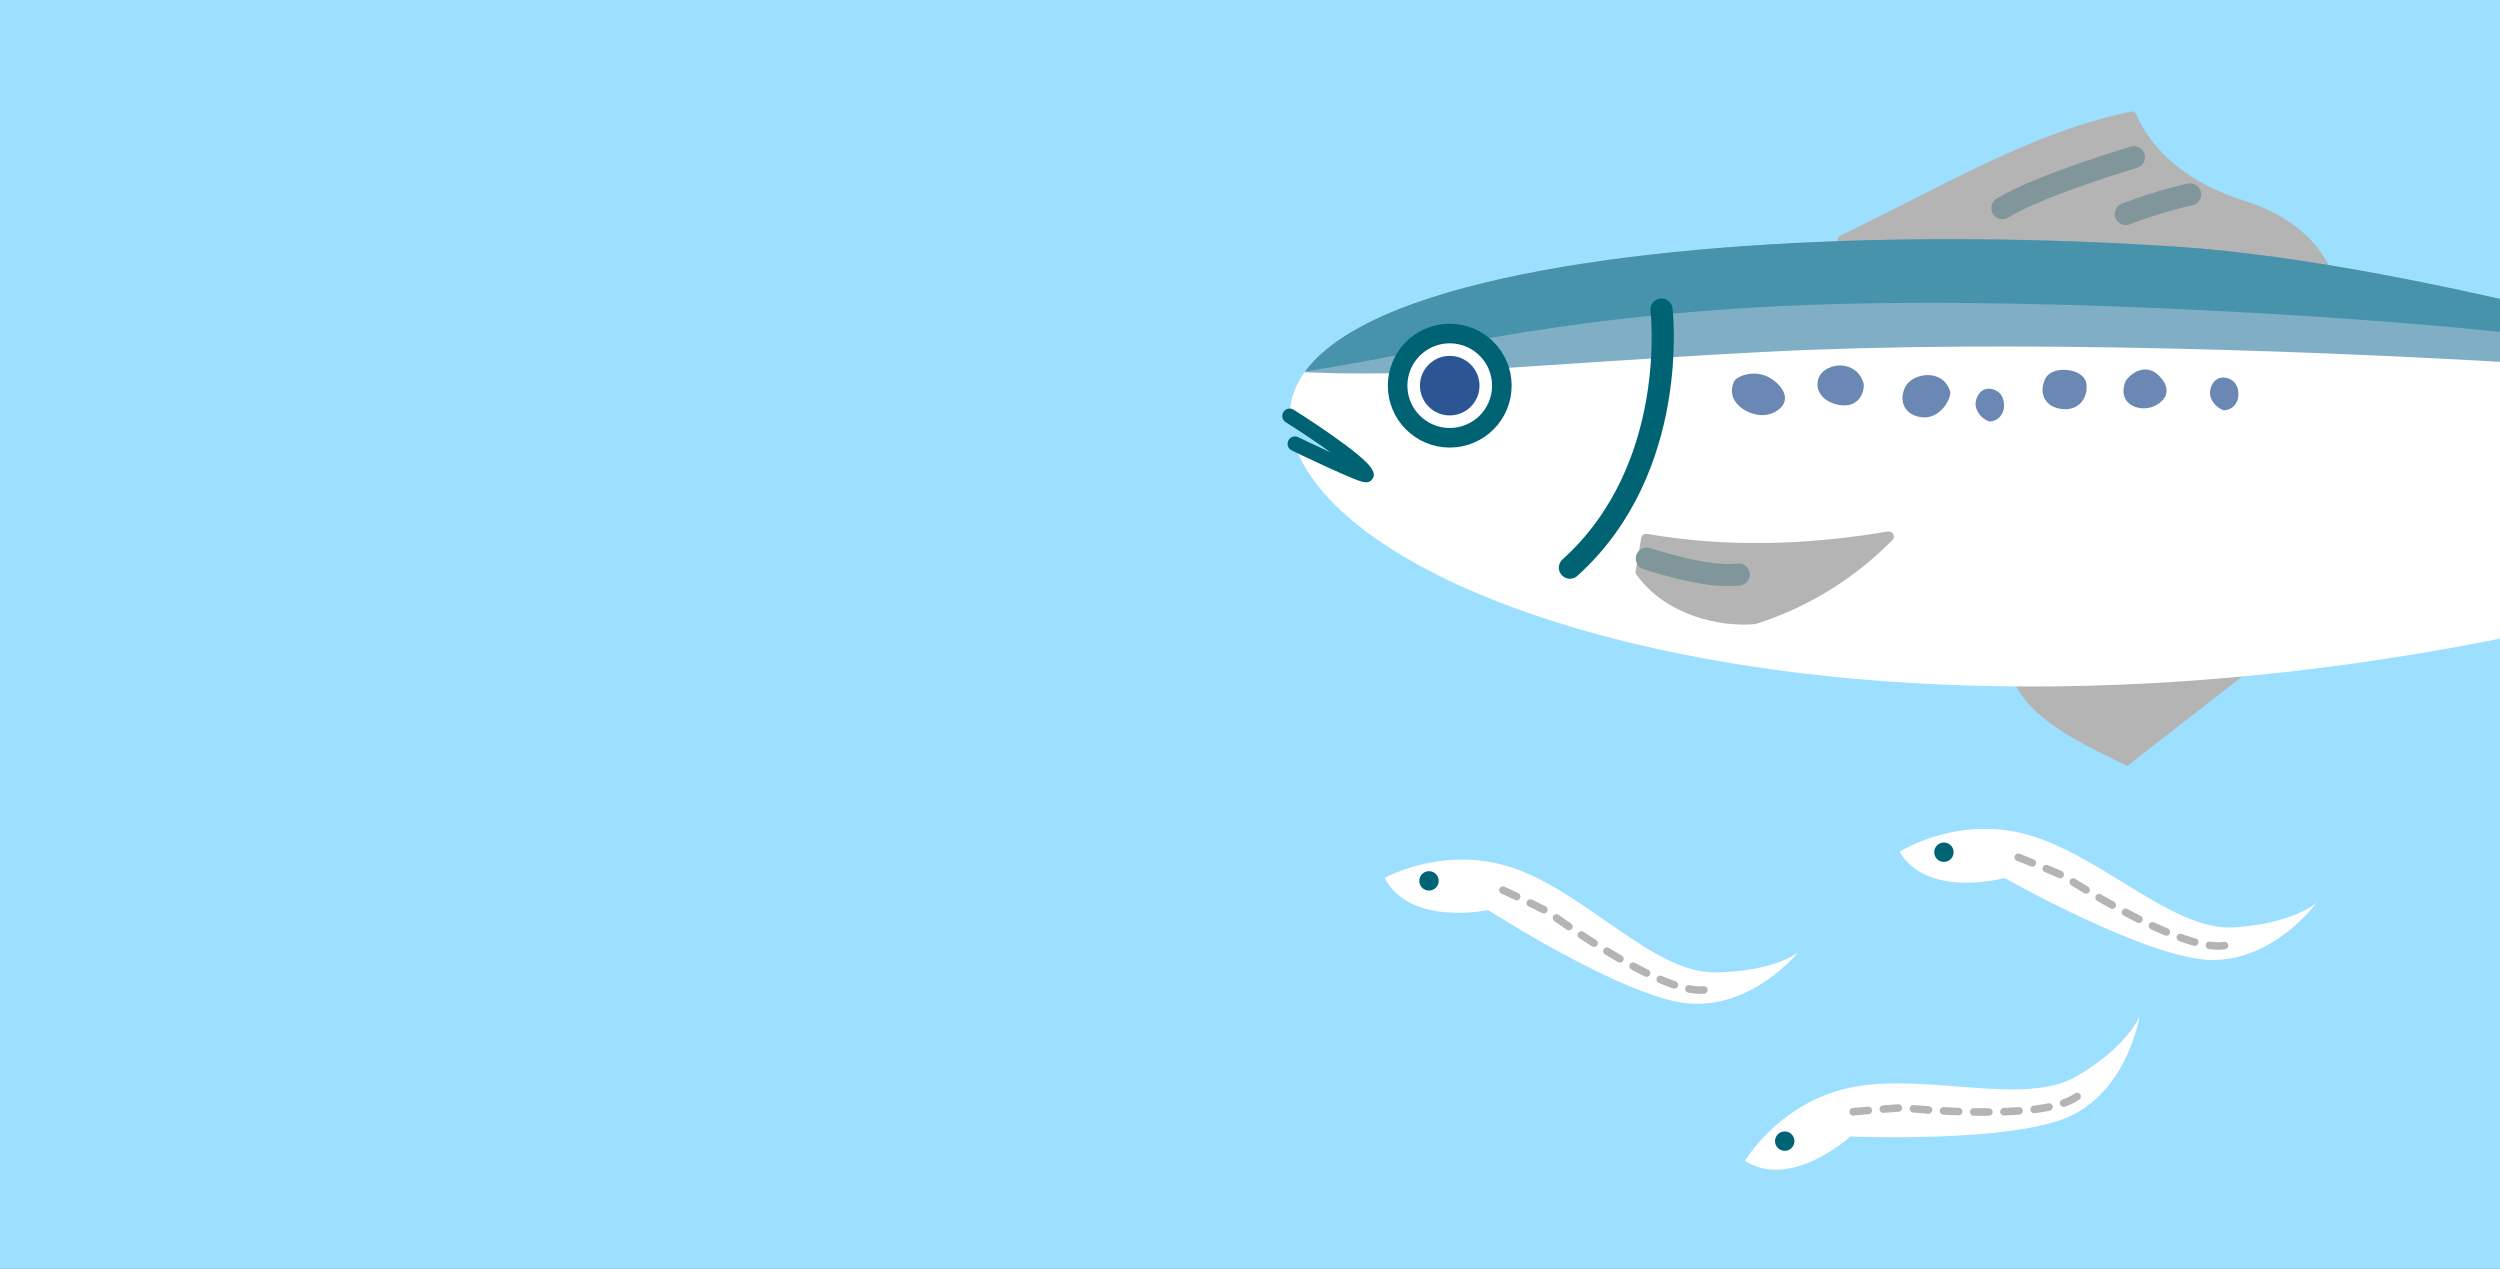
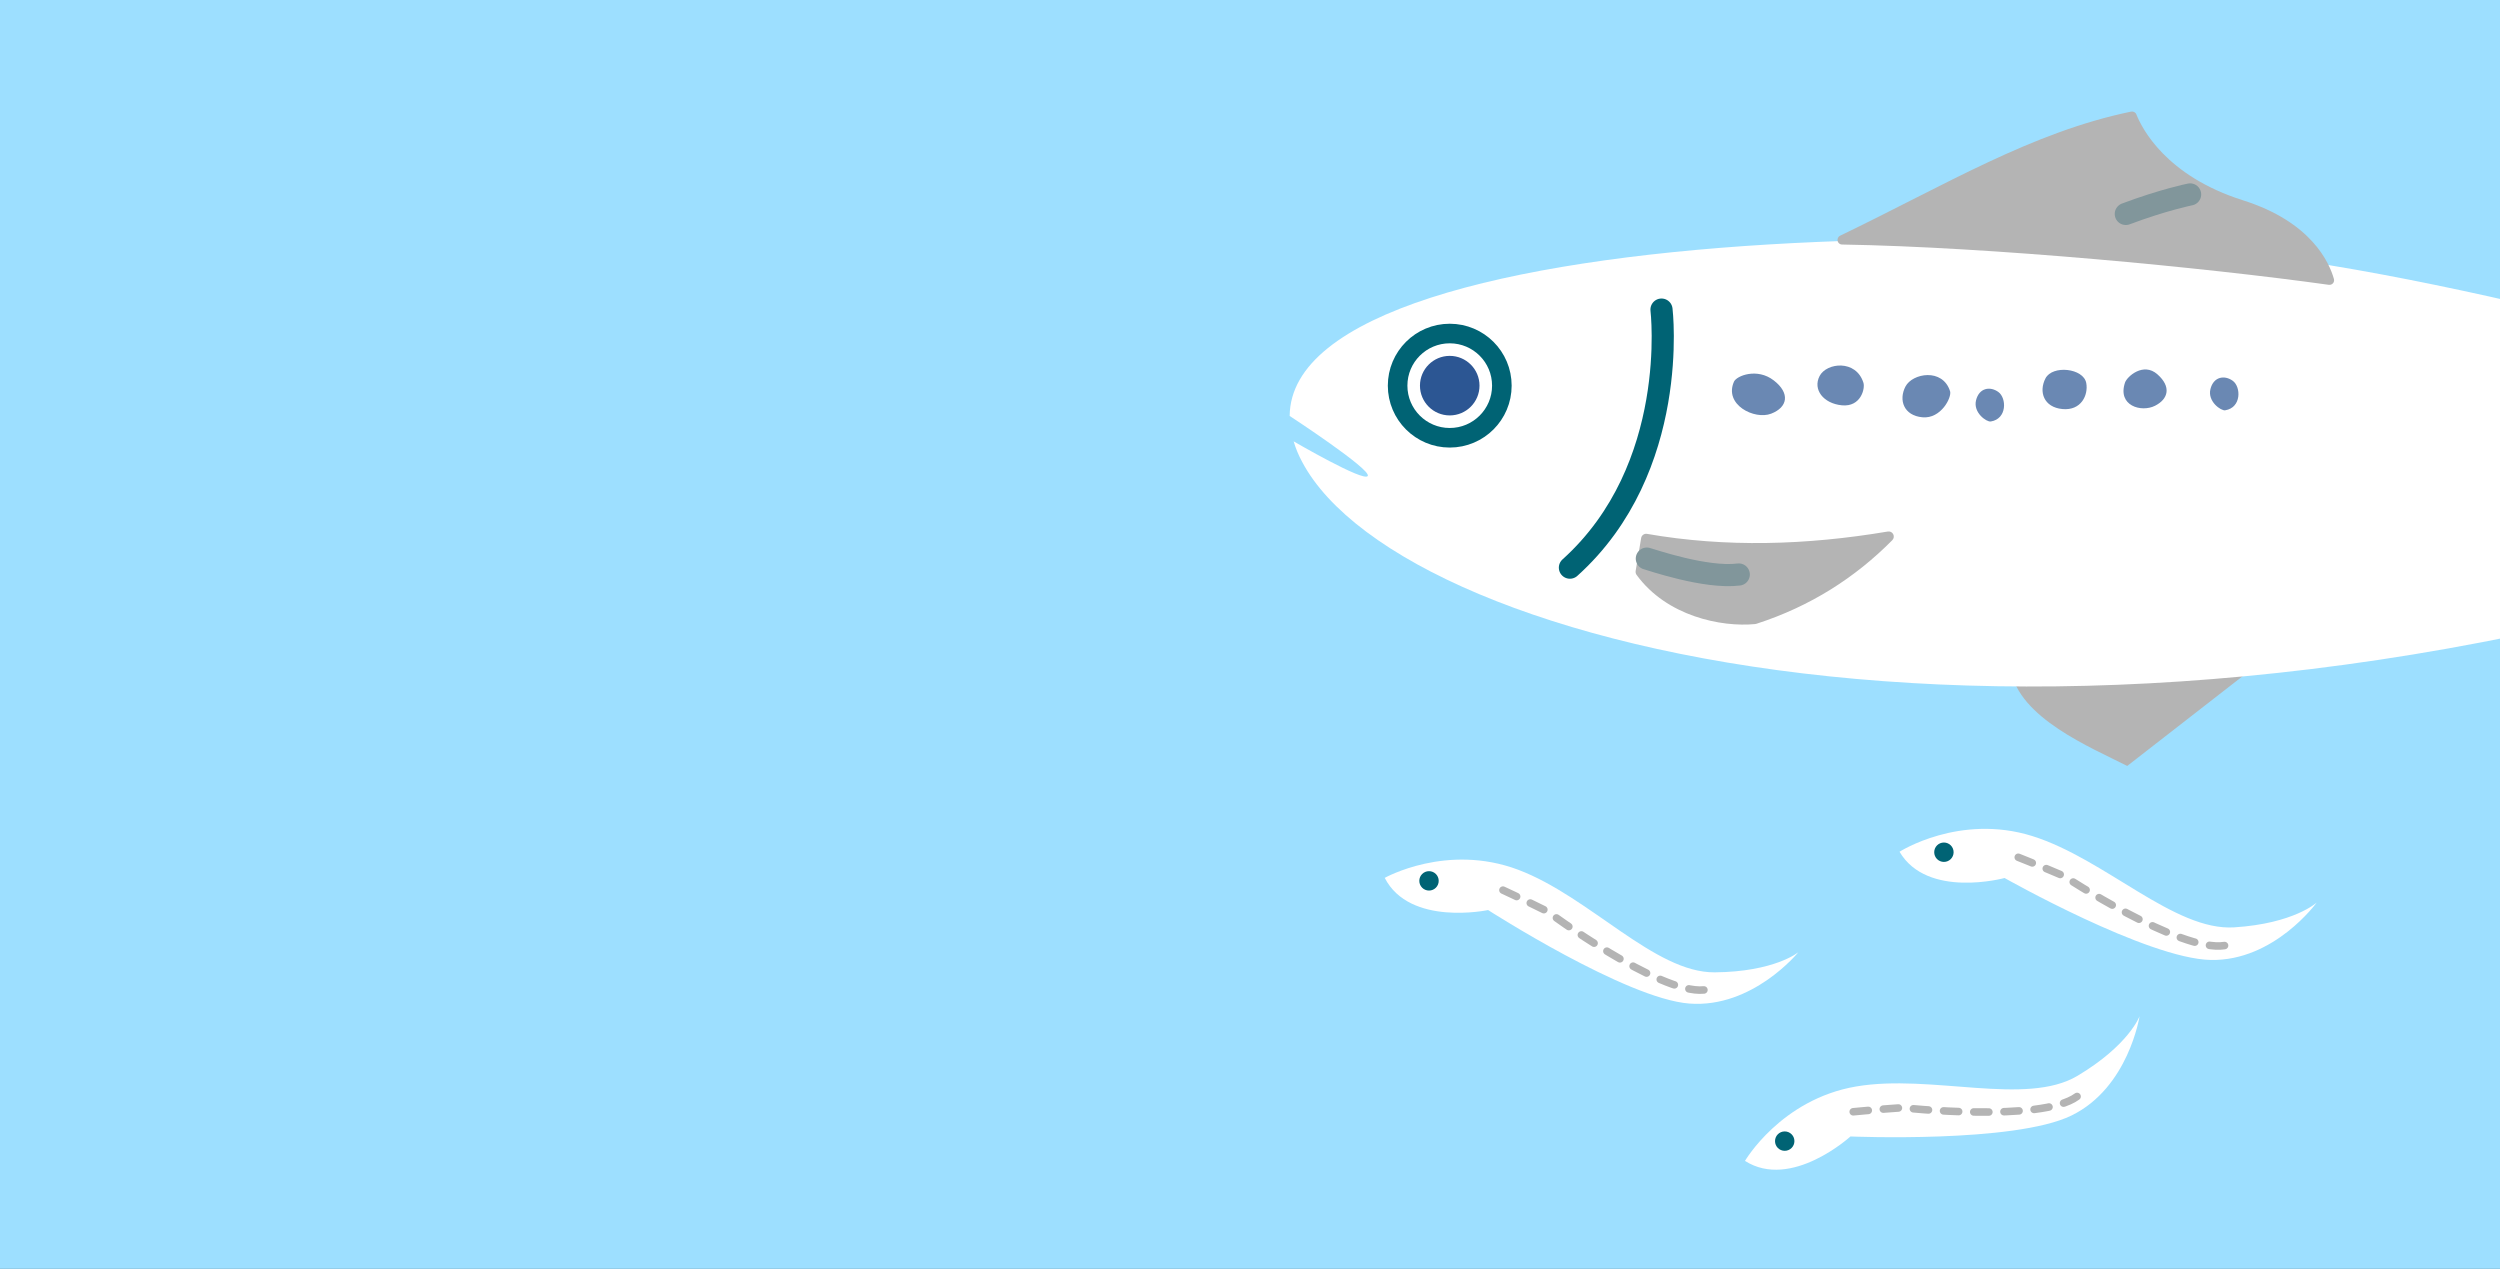
<svg xmlns="http://www.w3.org/2000/svg" id="_デザイン" width="331" height="168" viewBox="0 0 331 168">
  <rect x="0" y="0" width="331" height="168" fill="#333333" stroke="none" />
  <defs>
    <clipPath id="clippath">
      <rect x="411" y="-496" width="331" height="168" style="fill:none;" />
    </clipPath>
    <clipPath id="clippath-1">
      <rect y="-248" width="331" height="168" style="fill:none;" />
    </clipPath>
    <clipPath id="clippath-2">
      <rect x="411" y="-250" width="331" height="168" style="fill:none;" />
    </clipPath>
    <clipPath id="clippath-3">
      <rect width="331" height="168" style="fill:none;" />
    </clipPath>
    <clipPath id="clippath-4">
-       <path d="M381.752,70.52c-106.548,37.826-195.87,16.02-209.344-9.354-5.261-9.893,2.349-17.004,17.043-21.753,22.986-7.426,63.291-9.118,98.847-6.744,33.732,2.257,81.292,17.208,91.053,19.129,13.606,2.678,18.039,12.217,2.401,18.722Z" style="fill:none;" />
-     </clipPath>
+       </clipPath>
  </defs>
  <g style="clip-path:url(#clippath);">
    <path d="M1039.682-684.571v328.257c-3.137-1.146-6.108-2.142-8.742-2.894-15.167-4.333-46.194-10.093-61.763-6.33-12.526,3.028-39.182,10.437-39.182,10.437l-15.396-1.54-9.924-4.79-24.159-5.247-40.603-5.11.028-.598,3.812-1.02-.651-1.769,2.138-5.205,4.276.651,3.903,2.325,4.835.091,1.674-2.88-2.233.091-4.181-.837-6.787-2.694-.095-2.138,2.324-3.626,1.582-3.07-.468-2.043,2.047-3.348,1.674-.278,4.276-4.744-1.023-1.393-1.21-.373.186-2.789,2.138-1.674,4.463-5.018-1.393-1.674-4.835,3.626-2.325.091-3.253,3.903-.373,6.974-1.579-.186-2.324-2.602-1.952,1.21-.746,1.765-1.674,4.276-1.857,1.765-4.835.373-.278-7.902,4.181-8.18,5.022-4.558,1.765-1.579,1.765,1.21,2.606-.651-1.582-3.812.373-3.07,3.066-2.975,5.3-1.857,1.674-4.276-6.228-4.371-3.161.095-1.674,3.253-2.043,3.253-.468,3.534-2.975.651-.651-2.697-2.789-1.952-2.229,2.602-3.903-.559-3.161,1.305-3.534,2.416-.742,5.018-2.325,3.534h-1.674l-.278-2.047-2.975-.651-.186-1.765,3.439-.186,2.138-1.301.651-4.554,2.138-3.256.928-3.717-2.324-.091-2.789.556-2.325-.928-.278-2.975-2.138.464v5.113l-1.488,4.276-1.393-.091.091,2.416,1.21,2.23.186,2.419-4.558,1.206-.556.745-3.162,1.023-5.764,2.975.091,1.206,1.21.932,4.276-.281,1.21-1.02,3.439.091v1.115l-3.626,1.301.186,2.047,3.717,1.765,1.488,6.323-4.649-.095.095,4.649,3.626.373,3.344,2.325.186-2.138,2.138.464,1.21,1.21.091,2.694,1.023.468.095,2.138,2.321-.095.373,3.721-.651,2.694.837,1.396,5.859.651.278.928.19,1.769,6.808,4.6.032,1.115c-4.677-.084-23.878-.39-29.417.018-6.323.471-39.819,6.558-43.448,7.146-3.629.584-52.113,13.936-52.113,13.936l-35.486,13.349-4.684.12-9.72,4.333-20.731,8.081-5.62.935-5.504.236-9.84-1.758-8.781,2.107-16.514,4.688-1.171-1.407-7.026.352.819-2.458,1.99.232,2.462-3.629.819-5.623,13.117-27.286,4.097-4.333,4.684-.352,4.153,2.761.06.992h-2.722v2.535l1.175,1.547,1.857-.123.373.496,4.269.619,1.238.865-.865,1.424-.063,4.146.31,1.92,1.424-2.972,5.075-.31.559.682,4.392-1.797,5.57-4.209,1.238-.31.309-2.166,3.59-2.599h.682l1.361.869,7.55-2.353,4.951-5.757,2.476.063,1.115.369,2.849-2.289,2.226-2.785,2.849.063,4.456,1.547,3.752-4.199-1.016-.949,1.333-1.839,1.016.38,1.266-.823,2.029.316-3.168-3.995,3.295-2.729-.253-1.709.763-.7,3.675.7,1.586,4.501h1.396l2.852-6.977-1.903-3.295,9.576-7.993,6.344,1.396.443,17.945-4.501.383.063,1.519-1.586,2.223-.253,3.358,3.548-1.903,5.707,2.029,3.299-4.565,1.902-.633-2.725-2.092,1.203-.89,3.868,1.903.7-.696-1.396-.953,1.013-3.488-2.219-.443-.886,1.206-2.855-.253-1.013-.89-.063-11.542,8.939-.127,1.333,2.666.316-.89,1.649-.19,1.143-2.219,4.501-.506.316-1.966-1.776-1.523-3.295,1.839-8.057-2.029-.063-1.396,1.688-6.08-.939-12.291h1.973l.373-2.064,5.725.095-2.929-3.218-5.289-2.455-5.289,2.834-2.458-6.045.176-1.378,5.208-.433-3.977-6.513-8.971,1.157-5.208-.939-9.695.362-1.519-2.968-2.602-2.17-.074,1.013-5.064-.577-5.064-3.907,1.952,2.894-1.157.869-2.026-1.449-.869.869,1.449,1.445-3.981,5.212-3.689-2.824,1.881-2.314-1.227-.58-6.439,10.926v7.378l.651.577-4.776,6.657-3.183.074.218-2.606,1.663-.433,1.013-3.837s-1.234-3.144-1.308-3.453c-.172-.021-2.381-1.537-2.381-1.537l-6.583,3.256-3.112-2.17-.651-1.305-4.269.218-.939,1.808.144,1.013-4.413-.362-2.233-3.496-4.621-.549-2.089,3.411-3.633,3.629-3.19.331-1.98-2.863-2.863-2.31-5.169,1.101-2.201,1.98-2.092.443-4.178,1.758h-5.395l-3.96-4.181-2.31-.988-2.31-3.524-.109-1.98-4.072-2.641-2.31-5.609.77-.883-.222-.77-9.08-1.969-5.131-2.054-3.9-5.644-.619-8.007.925-4.417,5.032-8.109.204-1.642,4.111-10.782.749-7.315-.724-7.775.165-5.651-1.829-1.329-.165,5.321-.995,5.648-.668,7.149-5.817,11.468,2.493,2.824-1.164,1.495-10.371-6.33.858,1.491,1.09,2.293-.172,1.034,2.18,1.948-.345,3.042-2.581,3.038-4.586-1.779v2.982l3.439,1.896-.629,3.439h-2.409l-.229-1.776-1.206-.232.802,3.27,1.034.802-.401,7.744h-2.409l-.689-2.353v4.245l1.491.172v6.766h-2.18l.425,5.243-.77,2.096v2.099l.109.661v2.099l-2.539,5.63.222,5.412,2.87,3.091,1.987.331.665,3.974,4.526,2.982,5.409,6.073,4.195,1.435,3.643,4.747.067,1.35-2.082.746v2.156l1.414.967.594-.668.447.222.816.893.819-.148v1.709l-1.189.893-.819-.225-.373,1.488.819.077.819,1.635.964,2.602-.52,1.488-3.049-.819-1.561-1.041-2.75.819-1.786.668-.222.373h-.672l-.668-1.561-1.786-.373-.369,1.414-.893-1.635-.151-1.118-1.709-1.115-1.561-.222-.225,1.189-1.783.148-.594-.89-5.282-2.901-1.934-.299-.893-1.635-2.676-.148-1.786-1.414-3.865-.672-2.606-2.303.598-.668-5.729-2.901-1.783-3.348-2.975-.746-2.455-4.463-2.008-3.049-1.934-1.931-.893-4.463,2.455-6.397,3.717-11.605-.222-2.455,3.794-11.302.594-5.729-2.082-7.807-1.934-1.786-.819-6.098-7.958-5.356.148-1.414.672.373-.225-3.049-.893-.225-1.931,3.942-3.052-.816-1.561-4.093.672-2.602,1.857-1.709-2.377-4.983.222-1.266-.594-2.455,1.041-9.372.148-2.898.151-1.561.443-3.422v-4.389l-3.432-.661-2.043-3.017,7.81-10.56,2.043.798,1.329-2.219-1.597-1.421,2.219-3.46,1.241-.355,1.245-3.907,2.838-.443.798-2.75-3.903-.798,2.219-3.109,6.122,1.421,2.103-2.662-7.037-1.407,7.037-13.546,9.498-.703-4.927-3.168,2.993-8.619,1.231-13.194-4.751-.703-5.275.703-2.289,9.323-5.103,16.715-1.758,1.582-14.035,5.7-11.647-3.26,2.332,11.183-11.647-6.059-10.251-3.26-6.056,2.328-10.715.468-2.332,4.66,1.4,2.328-4.192,3.26-4.66-.932-4.66.932-3.26,6.523,5.507,3.707-3.819,6.759-6.759-2.645-2.936,9.987-1.765,2.645-.879,2.645.879,4.702,4.997-2.936,5.289,1.47,1.466,2.349-1.175,1.762-5.289-1.175-3.819,2.94.587,7.343,1.175,7.934-1.762,2.645-8.225,15.867-9.699,17.042-17.042,19.686-12.34,24.683-5.581,28.794,1.466,8.422,2.353.39,1.959.591,1.371,1.959,3.33,2.739,2.739-.781.981,3.524-3.917,1.568,1.762,4.308.587,7.642-1.762,3.327-.784,4.114-1.959,1.372-1.372,1.762-1.565,1.959-3.137,2.156,1.568,2.94,5.486-.591.781.981,3.137-.587.978-3.33,2.743.978-3.133,8.032h1.959l3.721-4.308,6.464,2.743.197-2.94,27.813,8.032,8.229,15.867,17.042,7.638,7.638,1.565,24.926,18.592,13.806-.401,1.34,5.363.668,3.183,4.192,4.357,2.514-2.012-.338-3.183-1.843-5.532,3.52-1.006,1.34,4.695.503,2.511,3.52,1.175,1.677,6.2,5.866-.165,3.183,2.177,1.006,3.351-.169,4.192-2.68.503,3.351,2.68,2.012-.334,1.509,4.188-1.677,6.203,5.7-.503-2.18-2.18,1.175-3.52,3.854-3.014,7.708-.672,2.849,4.023.169,6.369-1.509,5.025,3.854,5.7-4.357,2.68-.334,2.683-2.012,3.183-.84,4.526h-1.902l-.271.763,3.095,3.39-.295,1.621h-5.011l-.587-2.209-.781-3.566h-3.116l-1.115,2.68-2.564-2.68h-.615l.38,4.153-1.329.591-3.534-3.39,1.178,4.863v1.326l-2.212-.295-.295,2.064-2.208.886-2.507.735-1.03-1.621-4.273-1.178-.443,2.064-2.507.44-.292,1.917-3.981.148-6.485-1.474.591,1.621,3.242.735.148,3.981,6.337.295,1.326-1.621.587-2.655,3.685-2.652.443,6.042,5.011-2.947,3.242,2.212-2.947,3.095.883,3.833,1.474-.591,3.095-5.75,2.507-1.326,1.178-1.326,3.981-1.917,1.03,1.326,3.242-1.178.738,1.769-2.803,2.799-3.83,3.685-3.242,2.064-1.917,5.598,1.03,5.307,2.652,3.538,2.507,1.621-.443,2.36-1.917,1.326-.587,4.568,3.83,3.095.443,2.212,1.769,1.03-1.03,5.307h-2.507l-1.917.735-3.39.886-3.83-.295-.443,2.064,1.178,2.208-.735,1.326-4.42.295-3.981.591-1.03,2.212-.148,5.008-2.803-2.504-4.864-.295-3.095,1.178-3.39-.144-5.451-1.621-2.799-1.477-4.719-.144-1.473-1.769-2.652-.443-.295,1.473-3.685-.883-.292-2.212-1.477-2.064-3.534-.443-.295-1.474,2.799-.44,2.36-2.212,4.273-.148,1.621,1.326,3.833-1.621,1.326,2.947,1.473.443-.295-1.326,1.034-1.473,3.242,1.917-.148,1.917,3.095-1.329,1.917.886-.886,2.504h2.36l1.326-3.095,2.799.591-.443,3.685,1.917,2.504-.148-3.39,1.917.591.738,1.917,1.621-1.769,1.769-2.36,1.913.295,4.129-.443-.232-.964,1.28-.13-1.15-1.023-1.217-.893,2.047-2.173-.893-.514-1.983-.573-.447,1.276-2.303.45-.383-1.92-.893.257-.703,3.133-2.493.19-1.217.64-.703-.897-.127-1.79.257-2.173,1.853-1.213.447-.32-.51-1.213.83-1.407,1.47-.063,3.133,2.363,7.286-.127-.573-2.623-1.15-.063-1.023,1.087-1.663-.19-3.77-3.07-.13-1.276,2.11-1.407-.127-.64-2.303.51-1.023,1.47-1.66.387-3.58-.32-.45-3.007,1.6-.573,2.557,1.853.577-1.15-.13-.96-1.213-.32.063-.51,3.9-.067v-1.277l-.83-2.173-1.47-.767-2.047,1.407-.514,1.853-3.323.063-.573-.83-.897.383v1.47l-2.11.83-.893-.83-1.153.447-1.407-.96,1.537-1.34,2.11-.703h1.34l1.153-2.56-1.47.067-2.177.957-1.723,1.153-2.11.253-1.153-1.47-1.213-1.597.767-2.173.897-2.56,1.727-.383-.067-.893-1.853.19-1.917.383.127,2.43-2.363,1.28-.32,1.727,1.853.573-.577.897-1.79.063.513,1.597-2.047,1.28.127,1.15,1.79.383,2.43.45,1.087,1.47,2.557,1.66v1.407l-3.066-.19-2.173-.063-.32,1.087h1.023l-.45,1.213-1.533.83-1.407-.767-.257.64-.063.64-1.533-.13-3.517-.127-.51-.577.063-.83.96-1.087,1.02-.83-.063-.514-1.213-1.213-1.6.703-.447,1.087-.767.19-.577-3.066,2.24-.767,1.723-1.47-2.94-.32-.83-1.023.32-1.28.64-.573.51-.833-.51-.703-3.133.257-.833,1.213-.447-.767-1.15-.703-1.213,1.087.83.45-.447.957.957.96.193,1.343-.513,1.023-2.557-.383.513,1.213-1.79.32-.13,1.917.513.64,1.727.127,2.94,1.663-.447.767-2.24-1.15-4.537.383-3.9-3.386-3.963-1.217-1.153-.32-3.13-.83-3.453.96-.51,1.47.063,1.533-.32,1.853-3.007.32-2.173.32-.447,1.023-2.94.767-.833,1.727-1.087-.513-.573-2.683,1.853-.513-.063-3.323-.96-2.237,1.47-3.26,1.663.83.767-1.28,1.023-1.34h-2.557l.957-2.877,1.473.127.19,1.023.703-.193.32-1.34.193-.577-1.217-1.853.513-.13,1.79,1.28,1.403,1.917,1.217-.19v-1.28l-1.533-2.747-.45-1.343.45-.577.83-.127,2.683,2.62.833,2.493-.063-3.517,2.043-1.853.383-.83,2.813-.257.13-1.15-2.687-.193.383-1.597,1.217-1.087-.067-1.663h-1.853l-.257,1.533-1.403-.063-1.983-.383.127-1.15-.32-1.213-1.98.703,1.087,1.47-.51.957-1.727-1.087-.32-.51.127-1.343.32-.83-.51-1.023-1.087.703-1.727.257-.513-1.217-1.277.447-1.28.257.13,1.343,1.277.893.447,1.857-4.892,8.014-.696-1.952,2.092-4.322-1.674-4.322-2.926,1.674-1.118.556-2.648-1.393-4.881.556-1.393,2.233,5.577-.281,1.255,1.955-2.789,2.789,2.789,1.952-.7.974-2.507-.556-1.115-2.092-2.374,2.23,1.396,1.115-.559,1.537-2.37-.281-.696,1.952-3.626,1.952.696,1.674,4.744-2.37,1.811,1.115-.559,1.533,1.255.141,2.652-1.952,3.066-.837-.559,2.233-2.092,1.393-1.811,4.322-2.648-.137-2.233,3.485,2.37.837-.696,2.089-8.366,1.118-.419,3.903-2.089,2.089-5.718.7-4.463,5.018-.974,2.929h-8.229l-2.089-6.833,1.393-.978,1.533,2.37.978-2.23-4.881-3.207,5.159-3.626,3.066-.556-.837-3.207-1.115-.559-3.344,2.092-.141-2.233-1.811.559-.837,2.511-7.529,1.393-2.233,1.115-1.67,1.815.418,3.344,1.533,1.255-1.815,5.855-1.393.281-.559,3.207-.696.974-3.903-4.044.696-3.207.696-7.944-2.229.974-.278,2.092-.559,3.626-1.396-2.789-2.648-.141-1.674,2.092-1.393-1.255h-1.674l-.278-3.903-3.485.974-.559,1.674.837,1.396v4.181l1.255,1.115.278,5.44-3.903-2.37-.418-2.374-3.485,1.118.278,3.485,1.674.141,1.674,1.252.556,2.929-2.648-.141-3.626-1.115-.278,2.929,1.811.418,1.674,1.115,4.6.278.837,1.815-1.393.974-1.952.418-1.955,2.929-5.992,2.089.556-3.903-2.507-.418-5.577-3.207-1.118-4.459,1.396-1.952,2.092.556,1.252-1.393-1.252-1.533-.837-3.207-2.233.556-.696,2.789-2.293.893h-2.648l-3.443.661,1.983,2.648,1.987.665,1.456,1.586.134,4.371.925,2.381-2.381,2.384-8.605.531-2.251,3.439-3.84.665-1.192,2.912-4.899.527-3.443-2.912,1.062-2.381,1.72.925-.397-2.782-5.56.531-1.192,1.72-1.72,5.296-1.987,1.456-4.501,5.693-3.309-3.309-2.384,1.326.264-4.501,2.384-1.326-1.192-1.456-.795-1.59-2.778,2.384-3.974,2.251-.13,2.117-5.827,1.192.928,1.987,4.631-1.059-.791,2.251-1.723.264-.13,1.987,1.059,1.586-.134,1.456-2.648-2.381-4.368.264.13,2.251-5.957.397-1.586,2.648-2.121,1.322v1.723l.795,1.59-2.251,1.586-1.192-.397-.13,2.12-2.121-1.723-1.456.134-1.589,2.912.134,2.518s2.384,1.059,2.782,1.189c.397.134-1.723,3.974-1.723,3.974l-1.322.527-.397,2.518,1.058.661.531,3.045,4.501.925-2.915,3.179.665,2.912,2.514-.264,1.322,2.381,1.192.397,1.59-2.381,4.368-.134-.925,3.045-1.059.397-1.857,6.752-2.381,5.296-2.251-.928.661-4.234-4.368.394-.928,2.12-.527,2.117-2.251,1.59-3.576-6.221,2.782-1.853v-.928l-3.974-.134-1.586,1.326-.267,5.56h-2.778l-.928-3.179.661-4.501,6.091-4.765,4.635-5.56-3.309-2.648-7.417,8.472-4.501,2.121-1.456,2.514-2.912.928-2.514,1.983,3.837,5.693-3.706,2.782-3.309,2.251-6.091.925,1.192,3.179,2.518,3.443h7.016l7.378.566v13.18l5.141.964,2.894,3.861,4.821.32,1.287,3.214-6.428,6.108-5.465-.964-2.574-.324,1.931,2.894,2.571.967h5.788l-1.607,2.891-2.894-.64.32,2.571.324,4.178,5.785.324-1.607,9.003-6.429,1.284-8.359-2.251-.324-4.501h6.108l.644-2.571-8.359-1.607-6.428-7.072-3.858,1.284,4.501,7.716-4.181,5.468-5.785,1.927,3.534,4.181,4.501-1.931,3.538-3.214,3.534,8.035.324,5.468-6.108.32-.967,3.538-3.534-2.894-9.323,3.538,5.141,2.571v5.785l-7.715,4.181-2.894-1.607-1.607-2.894,2.251-1.287-4.501-2.251-5.141-.32-.967,3.858,1.607,2.894-2.247,3.214-.763-.499,1.182-250.078v-465.497h830.277Z" style="fill:#80d67c;" />
  </g>
  <g style="clip-path:url(#clippath-1);">
    <rect x="-1.768" y="-279.903" width="131.482" height="290.324" style="fill:#80d67c;" />
-     <path d="M693.481-371.074V-113.897c-2.458-.898-4.786-1.678-6.849-2.267-11.883-3.394-36.192-7.907-48.389-4.959-9.814,2.372-30.698,8.177-30.698,8.177l-12.062-1.207-7.775-3.753-18.928-4.111-31.811-4.003.022-.468,2.987-.799-.51-1.386,1.675-4.078,3.35.51,3.058,1.821,3.788.072,1.311-2.256-1.75.072-3.276-.656-5.317-2.11-.074-1.675,1.821-2.841,1.24-2.405-.366-1.601,1.603-2.623,1.311-.218,3.35-3.717-.802-1.091-.948-.292.146-2.185,1.675-1.311,3.496-3.932-1.091-1.311-3.788,2.841-1.821.072-2.549,3.058-.292,5.464-1.237-.146-1.821-2.039-1.529.948-.584,1.383-1.311,3.35-1.455,1.383-3.788.292-.218-6.191,3.276-6.408,3.934-3.571,1.383-1.237,1.383.948,2.042-.51-1.24-2.987.292-2.405,2.402-2.331,4.152-1.455,1.311-3.35-4.879-3.425-2.477.074-1.311,2.549-1.601,2.549-.366,2.769-2.331.51-.51-2.113-2.185-1.529-1.747,2.039-3.058-.438-2.477,1.022-2.769,1.893-.581,3.932-1.821,2.769h-1.311l-.218-1.604-2.331-.51-.146-1.383,2.695-.146,1.675-1.019.51-3.568,1.675-2.551.727-2.912-1.821-.072-2.185.435-1.821-.727-.218-2.331-1.675.364v4.006l-1.165,3.35-1.091-.072.072,1.893.948,1.747.146,1.896-3.571.945-.435.584-2.477.802-4.516,2.331.072.945.948.73,3.35-.22.948-.799,2.695.072v.873l-2.841,1.019.146,1.604,2.912,1.383,1.165,4.954-3.642-.074.074,3.642,2.841.292,2.62,1.821.146-1.675,1.675.364.948.948.072,2.11.802.366.074,1.675,1.818-.074.292,2.915-.51,2.11.656,1.094,4.59.51.218.727.149,1.386,5.334,3.604.025.873c-3.664-.066-18.708-.306-23.047.014-4.954.369-31.197,5.138-34.04,5.599-2.843.457-40.829,10.919-40.829,10.919l-27.802,10.459-3.67.094-7.615,3.394-16.242,6.331-4.403.733-4.312.185-7.709-1.378-6.88,1.65-12.938,3.673-.917-1.102-5.505.276.642-1.926,1.559.182,1.929-2.843.642-4.405,10.277-21.377,3.21-3.394,3.67-.276,3.254,2.163.047.777h-2.132v1.986l.92,1.212,1.455-.096.292.388,3.345.485.97.678-.678,1.116-.05,3.248.242,1.504,1.116-2.328,3.976-.242.438.535,3.441-1.408,4.364-3.298.97-.242.242-1.697,2.813-2.036h.534l1.066.681,5.915-1.843,3.879-4.51,1.94.05.873.289,2.232-1.794,1.744-2.182,2.232.05,3.491,1.212,2.94-3.29-.796-.744,1.044-1.441.796.298.992-.645,1.59.248-2.482-3.13,2.582-2.138-.198-1.339.598-.548,2.879.548,1.243,3.527h1.094l2.234-5.466-1.491-2.582,7.502-6.262,4.97,1.094.347,14.06-3.527.3.05,1.19-1.243,1.741-.198,2.631,2.78-1.491,4.472,1.59,2.584-3.576,1.491-.496-2.135-1.639.942-.697,3.031,1.491.548-.546-1.094-.747.794-2.733-1.739-.347-.694.945-2.237-.198-.794-.697-.05-9.042,7.004-.099,1.044,2.088.248-.697,1.292-.149.895-1.739,3.527-.397.248-1.54-1.391-1.193-2.582,1.441-6.312-1.59-.05-1.094,1.322-4.764-.736-9.629h1.546l.292-1.617,4.485.074-2.295-2.521-4.144-1.923-4.144,2.221-1.926-4.736.138-1.08,4.08-.339-3.116-5.103-7.028.906-4.08-.736-7.596.284-1.19-2.325-2.039-1.7-.058.793-3.967-.452-3.967-3.061,1.529,2.267-.906.681-1.587-1.135-.68.681,1.135,1.132-3.119,4.083-2.89-2.212,1.474-1.813-.962-.455-5.045,8.56v5.78l.51.452-3.742,5.216-2.493.058.171-2.042,1.303-.339.793-3.006s-.967-2.463-1.025-2.706c-.135-.016-1.865-1.204-1.865-1.204l-5.158,2.551-2.438-1.7-.51-1.022-3.345.171-.736,1.416.113.794-3.458-.284-1.75-2.739-3.62-.43-1.637,2.672-2.846,2.843-2.499.259-1.551-2.243-2.243-1.81-4.05.862-1.725,1.551-1.639.347-3.273,1.378h-4.226l-3.102-3.276-1.81-.774-1.81-2.761-.085-1.551-3.19-2.069-1.81-4.394.603-.692-.174-.603-7.114-1.543-4.02-1.609-3.055-4.422-.485-6.274.725-3.46,3.943-6.353.16-1.287,3.221-8.447.587-5.731-.568-6.092.129-4.428-1.433-1.041-.13,4.169-.78,4.425-.524,5.601-4.557,8.985,1.953,2.212-.912,1.171-8.125-4.959.672,1.168.854,1.796-.135.81,1.708,1.526-.27,2.383-2.022,2.38-3.593-1.394v2.336l2.695,1.485-.493,2.695h-1.887l-.179-1.391-.945-.182.628,2.562.81.628-.314,6.067h-1.887l-.54-1.843v3.325l1.168.135v5.301h-1.708l.333,4.108-.603,1.642v1.645l.085.518v1.645l-1.989,4.411.174,4.24,2.248,2.422,1.557.259.521,3.113,3.546,2.336,4.237,4.758,3.287,1.124,2.854,3.719.052,1.058-1.631.584v1.689l1.108.758.466-.523.35.174.639.7.642-.116v1.339l-.931.7-.642-.176-.292,1.165.642.061.642,1.281.755,2.039-.408,1.165-2.389-.642-1.223-.816-2.155.642-1.4.524-.174.292h-.526l-.524-1.223-1.4-.292-.289,1.108-.7-1.281-.118-.876-1.339-.873-1.223-.174-.176.931-1.397.116-.466-.697-4.138-2.273-1.515-.234-.7-1.281-2.097-.116-1.4-1.108-3.028-.526-2.042-1.805.468-.523-4.488-2.273-1.397-2.623-2.331-.584-1.923-3.496-1.573-2.389-1.515-1.513-.7-3.496,1.923-5.012,2.912-9.092-.174-1.923,2.973-8.855.466-4.488-1.631-6.116-1.515-1.4-.642-4.777-6.235-4.196.116-1.108.526.292-.176-2.389-.7-.176-1.513,3.089-2.392-.639-1.223-3.207.526-2.039,1.455-1.339-1.862-3.904.174-.992-.466-1.923.816-7.342.116-2.27.118-1.223.347-2.681v-3.439l-2.689-.518-1.601-2.364,6.119-8.274,1.601.625,1.041-1.739-1.251-1.113,1.739-2.711.973-.278.975-3.061,2.223-.347.625-2.155-3.058-.625,1.739-2.436,4.797,1.113,1.648-2.086-5.513-1.102,5.513-10.613,7.442-.551-3.86-2.482,2.345-6.753.964-10.337-3.722-.551-4.133.551-1.794,7.304-3.998,13.095-1.378,1.24-10.996,4.466-9.125-2.554,1.827,8.761-9.125-4.747-8.031-2.554-4.744,1.824-8.395.366-1.827,3.651,1.097,1.824-3.284,2.554-3.651-.73-3.651.73-2.554,5.111,4.315,2.904-2.992,5.295-5.295-2.072-2.301,7.825-1.383,2.072-.689,2.072.689,3.684,3.915-2.301,4.144,1.152,1.149,1.84-.92,1.38-4.144-.92-2.992,2.303.46,5.753.92,6.216-1.38,2.072-6.444,12.431-7.599,13.351-13.351,15.423-9.668,19.338-4.372,22.559,1.149,6.599,1.843.306,1.535.463,1.074,1.535,2.609,2.146,2.146-.612.769,2.761-3.069,1.229,1.38,3.375.46,5.987-1.38,2.606-.614,3.224-1.535,1.075-1.075,1.38-1.226,1.535-2.458,1.689,1.229,2.303,4.298-.463.612.769,2.458-.46.766-2.609,2.149.766-2.455,6.293h1.535l2.915-3.375,5.064,2.149.154-2.303,21.791,6.293,6.447,12.431,13.351,5.984,5.984,1.226,19.529,14.566,10.817-.314,1.05,4.202.524,2.493,3.284,3.414,1.97-1.576-.264-2.493-1.444-4.334,2.758-.788,1.05,3.678.394,1.967,2.758.92,1.314,4.857,4.596-.129,2.493,1.705.788,2.626-.132,3.284-2.099.394,2.626,2.099,1.576-.262,1.182,3.281-1.314,4.86,4.466-.394-1.708-1.708.92-2.758,3.02-2.361,6.039-.526,2.232,3.152.132,4.99-1.182,3.937,3.02,4.466-3.414,2.099-.262,2.102-1.576,2.493-.658,3.546h-1.491l-.212.598,2.424,2.656-.231,1.27h-3.926l-.46-1.73-.612-2.794h-2.441l-.873,2.099-2.009-2.099h-.482l.298,3.254-1.042.463-2.769-2.656.923,3.81V-.464l-1.733-.231-.231,1.617-1.73.694-1.964.576-.807-1.27L280.353-.001l-.347,1.617-1.964.344-.229,1.502-3.119.116-5.081-1.154.463,1.27,2.54.576.116,3.119,4.965.231,1.039-1.27.46-2.08,2.887-2.077.347,4.733,3.926-2.309,2.54,1.733-2.309,2.425.692,3.003,1.154-.463,2.424-4.505,1.964-1.039.923-1.039,3.119-1.502.807,1.039,2.54-.923.579,1.386-2.196,2.193-3,2.887-2.54,1.617-1.502,4.386.807,4.158,2.077,2.772,1.964,1.27-.347,1.849-1.502,1.039-.46,3.579,3,2.425.347,1.733,1.386.807-.807,4.158h-1.964l-1.502.576-2.656.694-3-.231-.347,1.617.923,1.73-.576,1.039-3.463.231-3.119.463-.807,1.733-.116,3.923-2.196-1.962-3.81-.231-2.425.923-2.656-.113-4.27-1.27-2.193-1.157-3.697-.113-1.154-1.386-2.077-.347-.231,1.154-2.887-.692-.229-1.733-1.157-1.617-2.769-.347-.231-1.154,2.193-.344,1.849-1.733,3.347-.116,1.27,1.039,3.003-1.27,1.039,2.309,1.154.347-.231-1.039.81-1.154,2.54,1.502-.116,1.502,2.424-1.041,1.502.694-.694,1.962h1.849l1.039-2.425,2.193.463-.347,2.887,1.502,1.962-.116-2.656,1.502.463.579,1.502,1.27-1.386,1.386-1.849,1.499.231,3.235-.347-.182-.755,1.003-.102-.901-.802-.953-.7,1.604-1.703-.7-.402-1.554-.449-.35,1-1.805.353-.3-1.504-.7.201-.551,2.455-1.953.149-.953.501-.551-.703-.099-1.402.201-1.703,1.452-.951.35-.251-.399-.951.65-1.102,1.152-.05,2.455,1.851,5.709-.099-.449-2.055-.901-.05-.802.851-1.303-.149-2.954-2.405-.102-1,1.653-1.102-.099-.501-1.805.399-.802,1.152-1.3.303-2.805-.251-.353-2.356,1.254-.449,2.003,1.452.452-.901-.102-.752-.951-.251.05-.399,3.055-.052v-1l-.65-1.703-1.152-.601-1.603,1.102-.402,1.452-2.604.05-.449-.65-.703.3v1.152l-1.653.65-.7-.65-.904.35-1.102-.752,1.204-1.05,1.653-.551h1.05l.904-2.006-1.152.052-1.705.749-1.35.904-1.653.198-.904-1.152-.951-1.251.601-1.703.703-2.006,1.353-.3-.052-.7-1.452.149-1.502.3.099,1.904-1.851,1.003-.251,1.353,1.452.449-.452.703-1.402.05.402,1.251-1.603,1.003.099.901,1.402.3,1.904.353.851,1.152,2.003,1.3v1.102l-2.402-.149-1.703-.05-.251.851h.802l-.353.951-1.201.65-1.102-.601-.201.501-.05.501-1.201-.102-2.755-.099-.399-.452.05-.65.752-.851.799-.65-.05-.402-.951-.951-1.254.551-.35.851-.601.149-.452-2.402,1.755-.601,1.35-1.152-2.303-.251-.65-.802.251-1.003.501-.449.4-.653-.4-.551-2.455.201-.653.951-.35-.601-.901-.551-.951.851.65.353-.35.749.749.752.152,1.052-.402.802-2.003-.3.402.951-1.402.251-.102,1.502.402.501,1.353.099,2.303,1.303-.35.601-1.755-.901-3.554.3-3.055-2.653-3.105-.953-.904-.251-2.452-.65-2.706.752-.399,1.152.05,1.201-.251,1.452-2.356.251-1.703.251-.35.802-2.303.601-.653,1.353-.851-.402-.449-2.102,1.452-.402-.05-2.604-.752-1.752,1.152-2.554,1.303.65.601-1.003.802-1.05h-2.003l.749-2.254,1.154.099.149.802.551-.152.251-1.05.151-.452-.953-1.452.402-.102,1.402,1.003,1.099,1.502.953-.149v-1.003l-1.201-2.152-.353-1.052.353-.452.65-.099,2.102,2.053.653,1.953-.05-2.755,1.601-1.452.3-.65,2.204-.201.102-.901-2.105-.151.3-1.251.953-.851-.052-1.303h-1.452l-.201,1.201-1.099-.05-1.554-.3.099-.901-.251-.951-1.551.551.851,1.152-.399.749-1.353-.851-.251-.399.099-1.052.251-.65-.399-.802-.851.551-1.353.201-.402-.953-1,.35-1.003.201.102,1.052,1,.7.35,1.455-3.832,6.279-.546-1.529,1.639-3.386-1.311-3.386-2.292,1.311-.876.435-2.075-1.091-3.824.435-1.091,1.75,4.37-.22.984,1.532-2.185,2.185,2.185,1.529-.548.763-1.964-.435-.873-1.639-1.86,1.747,1.094.873-.438,1.204-1.857-.22-.546,1.529-2.841,1.529.546,1.311,3.717-1.857,1.419.873-.438,1.201.984.11,2.077-1.529,2.402-.656-.438,1.75-1.639,1.091-1.419,3.386-2.075-.107-1.749,2.73,1.857.656-.546,1.637-6.554.876-.328,3.058-1.637,1.637-4.48.548-3.496,3.932-.763,2.295h-6.447l-1.637-5.353,1.091-.766,1.201,1.857.766-1.747-3.824-2.513,4.042-2.841,2.402-.435-.656-2.513-.873-.438-2.62,1.639-.11-1.749-1.419.438-.656,1.967-5.899,1.091-1.749.873-1.309,1.422.328,2.62,1.201.984-1.422,4.587-1.091.22-.438,2.513-.546.763-3.058-3.168.546-2.513.546-6.224-1.747.763-.218,1.639-.438,2.841-1.094-2.185-2.075-.11-1.311,1.639-1.091-.984h-1.311l-.218-3.058-2.73.763-.438,1.311.656,1.094v3.276l.984.873.218,4.262-3.058-1.857-.328-1.86-2.73.876.218,2.73,1.311.11,1.311.981.435,2.295-2.075-.11-2.841-.873-.218,2.295,1.419.328,1.311.873,3.604.218.656,1.422-1.091.763-1.529.328-1.532,2.295-4.695,1.637.435-3.058-1.964-.328-4.37-2.513-.876-3.494,1.094-1.529,1.639.435.981-1.091-.981-1.201-.656-2.513-1.75.435-.546,2.185-1.796.7h-2.075l-2.697.518,1.554,2.075,1.557.521,1.141,1.243.105,3.425.725,1.865-1.865,1.868-6.742.416-1.763,2.695-3.009.521-.934,2.281-3.838.413-2.697-2.281.832-1.865,1.347.725-.311-2.179-4.356.416-.934,1.347-1.347,4.149-1.557,1.141-3.527,4.461-2.593-2.593-1.868,1.039.207-3.527,1.868-1.039-.934-1.141-.623-1.245-2.177,1.868-3.113,1.763-.102,1.659-4.565.934.727,1.557,3.629-.829-.62,1.763-1.35.207-.102,1.557.829,1.243-.105,1.141-2.075-1.865-3.422.207.102,1.763-4.667.311-1.243,2.075-1.661,1.036v1.35l.623,1.245-1.763,1.243-.934-.311-.102,1.661-1.661-1.35-1.141.105-1.245,2.281.105,1.973s1.868.829,2.179.931c.311.105-1.35,3.113-1.35,3.113l-1.036.413-.311,1.973.829.518.416,2.386,3.527.725-2.284,2.491.521,2.281,1.97-.207,1.036,1.865.934.311,1.245-1.865,3.422-.105-.725,2.386-.829.311-1.455,5.29-1.865,4.149-1.763-.727.518-3.317-3.422.309-.727,1.661-.413,1.659-1.763,1.245-2.802-4.874,2.179-1.452v-.727l-3.113-.105-1.243,1.039-.209,4.356h-2.177l-.727-2.491.518-3.527,4.772-3.733,3.631-4.356-2.593-2.075-5.811,6.637-3.527,1.661-1.141,1.97-2.281.727-1.97,1.554,3.006,4.461-2.904,2.179-2.593,1.763-4.772.725.934,2.491,1.973,2.697h5.497l5.78.444v10.326l4.028.755,2.267,3.025,3.777.251,1.008,2.518-5.036,4.786-4.282-.755-2.017-.254,1.513,2.268,2.014.758h4.535l-1.259,2.265-2.267-.501.251,2.014.254,3.273,4.532.253-1.259,7.053-5.037,1.006-6.549-1.763-.253-3.527h4.786l.504-2.014-6.549-1.259-5.036-5.541-3.022,1.006,3.527,6.045-3.276,4.284-4.532,1.51,2.769,3.276,3.527-1.513,2.772-2.518,2.769,6.296.253,4.284-4.786.251-.758,2.772-2.769-2.267-7.304,2.772,4.028,2.014v4.532l-6.045,3.276-2.267-1.259-1.259-2.267,1.763-1.008-3.527-1.763-4.028-.251-.758,3.022,1.259,2.267-1.761,2.518-.598-.391.926-195.928v-364.701h650.493Z" style="fill:#80d67c;" />
+     <path d="M693.481-371.074V-113.897c-2.458-.898-4.786-1.678-6.849-2.267-11.883-3.394-36.192-7.907-48.389-4.959-9.814,2.372-30.698,8.177-30.698,8.177l-12.062-1.207-7.775-3.753-18.928-4.111-31.811-4.003.022-.468,2.987-.799-.51-1.386,1.675-4.078,3.35.51,3.058,1.821,3.788.072,1.311-2.256-1.75.072-3.276-.656-5.317-2.11-.074-1.675,1.821-2.841,1.24-2.405-.366-1.601,1.603-2.623,1.311-.218,3.35-3.717-.802-1.091-.948-.292.146-2.185,1.675-1.311,3.496-3.932-1.091-1.311-3.788,2.841-1.821.072-2.549,3.058-.292,5.464-1.237-.146-1.821-2.039-1.529.948-.584,1.383-1.311,3.35-1.455,1.383-3.788.292-.218-6.191,3.276-6.408,3.934-3.571,1.383-1.237,1.383.948,2.042-.51-1.24-2.987.292-2.405,2.402-2.331,4.152-1.455,1.311-3.35-4.879-3.425-2.477.074-1.311,2.549-1.601,2.549-.366,2.769-2.331.51-.51-2.113-2.185-1.529-1.747,2.039-3.058-.438-2.477,1.022-2.769,1.893-.581,3.932-1.821,2.769h-1.311l-.218-1.604-2.331-.51-.146-1.383,2.695-.146,1.675-1.019.51-3.568,1.675-2.551.727-2.912-1.821-.072-2.185.435-1.821-.727-.218-2.331-1.675.364v4.006l-1.165,3.35-1.091-.072.072,1.893.948,1.747.146,1.896-3.571.945-.435.584-2.477.802-4.516,2.331.072.945.948.73,3.35-.22.948-.799,2.695.072v.873l-2.841,1.019.146,1.604,2.912,1.383,1.165,4.954-3.642-.074.074,3.642,2.841.292,2.62,1.821.146-1.675,1.675.364.948.948.072,2.11.802.366.074,1.675,1.818-.074.292,2.915-.51,2.11.656,1.094,4.59.51.218.727.149,1.386,5.334,3.604.025.873c-3.664-.066-18.708-.306-23.047.014-4.954.369-31.197,5.138-34.04,5.599-2.843.457-40.829,10.919-40.829,10.919l-27.802,10.459-3.67.094-7.615,3.394-16.242,6.331-4.403.733-4.312.185-7.709-1.378-6.88,1.65-12.938,3.673-.917-1.102-5.505.276.642-1.926,1.559.182,1.929-2.843.642-4.405,10.277-21.377,3.21-3.394,3.67-.276,3.254,2.163.047.777h-2.132v1.986l.92,1.212,1.455-.096.292.388,3.345.485.97.678-.678,1.116-.05,3.248.242,1.504,1.116-2.328,3.976-.242.438.535,3.441-1.408,4.364-3.298.97-.242.242-1.697,2.813-2.036h.534l1.066.681,5.915-1.843,3.879-4.51,1.94.05.873.289,2.232-1.794,1.744-2.182,2.232.05,3.491,1.212,2.94-3.29-.796-.744,1.044-1.441.796.298.992-.645,1.59.248-2.482-3.13,2.582-2.138-.198-1.339.598-.548,2.879.548,1.243,3.527h1.094l2.234-5.466-1.491-2.582,7.502-6.262,4.97,1.094.347,14.06-3.527.3.05,1.19-1.243,1.741-.198,2.631,2.78-1.491,4.472,1.59,2.584-3.576,1.491-.496-2.135-1.639.942-.697,3.031,1.491.548-.546-1.094-.747.794-2.733-1.739-.347-.694.945-2.237-.198-.794-.697-.05-9.042,7.004-.099,1.044,2.088.248-.697,1.292-.149.895-1.739,3.527-.397.248-1.54-1.391-1.193-2.582,1.441-6.312-1.59-.05-1.094,1.322-4.764-.736-9.629h1.546l.292-1.617,4.485.074-2.295-2.521-4.144-1.923-4.144,2.221-1.926-4.736.138-1.08,4.08-.339-3.116-5.103-7.028.906-4.08-.736-7.596.284-1.19-2.325-2.039-1.7-.058.793-3.967-.452-3.967-3.061,1.529,2.267-.906.681-1.587-1.135-.68.681,1.135,1.132-3.119,4.083-2.89-2.212,1.474-1.813-.962-.455-5.045,8.56v5.78l.51.452-3.742,5.216-2.493.058.171-2.042,1.303-.339.793-3.006s-.967-2.463-1.025-2.706c-.135-.016-1.865-1.204-1.865-1.204l-5.158,2.551-2.438-1.7-.51-1.022-3.345.171-.736,1.416.113.794-3.458-.284-1.75-2.739-3.62-.43-1.637,2.672-2.846,2.843-2.499.259-1.551-2.243-2.243-1.81-4.05.862-1.725,1.551-1.639.347-3.273,1.378h-4.226l-3.102-3.276-1.81-.774-1.81-2.761-.085-1.551-3.19-2.069-1.81-4.394.603-.692-.174-.603-7.114-1.543-4.02-1.609-3.055-4.422-.485-6.274.725-3.46,3.943-6.353.16-1.287,3.221-8.447.587-5.731-.568-6.092.129-4.428-1.433-1.041-.13,4.169-.78,4.425-.524,5.601-4.557,8.985,1.953,2.212-.912,1.171-8.125-4.959.672,1.168.854,1.796-.135.81,1.708,1.526-.27,2.383-2.022,2.38-3.593-1.394v2.336l2.695,1.485-.493,2.695h-1.887l-.179-1.391-.945-.182.628,2.562.81.628-.314,6.067h-1.887l-.54-1.843v3.325l1.168.135v5.301h-1.708l.333,4.108-.603,1.642v1.645l.085.518v1.645l-1.989,4.411.174,4.24,2.248,2.422,1.557.259.521,3.113,3.546,2.336,4.237,4.758,3.287,1.124,2.854,3.719.052,1.058-1.631.584v1.689l1.108.758.466-.523.35.174.639.7.642-.116v1.339l-.931.7-.642-.176-.292,1.165.642.061.642,1.281.755,2.039-.408,1.165-2.389-.642-1.223-.816-2.155.642-1.4.524-.174.292h-.526l-.524-1.223-1.4-.292-.289,1.108-.7-1.281-.118-.876-1.339-.873-1.223-.174-.176.931-1.397.116-.466-.697-4.138-2.273-1.515-.234-.7-1.281-2.097-.116-1.4-1.108-3.028-.526-2.042-1.805.468-.523-4.488-2.273-1.397-2.623-2.331-.584-1.923-3.496-1.573-2.389-1.515-1.513-.7-3.496,1.923-5.012,2.912-9.092-.174-1.923,2.973-8.855.466-4.488-1.631-6.116-1.515-1.4-.642-4.777-6.235-4.196.116-1.108.526.292-.176-2.389-.7-.176-1.513,3.089-2.392-.639-1.223-3.207.526-2.039,1.455-1.339-1.862-3.904.174-.992-.466-1.923.816-7.342.116-2.27.118-1.223.347-2.681v-3.439l-2.689-.518-1.601-2.364,6.119-8.274,1.601.625,1.041-1.739-1.251-1.113,1.739-2.711.973-.278.975-3.061,2.223-.347.625-2.155-3.058-.625,1.739-2.436,4.797,1.113,1.648-2.086-5.513-1.102,5.513-10.613,7.442-.551-3.86-2.482,2.345-6.753.964-10.337-3.722-.551-4.133.551-1.794,7.304-3.998,13.095-1.378,1.24-10.996,4.466-9.125-2.554,1.827,8.761-9.125-4.747-8.031-2.554-4.744,1.824-8.395.366-1.827,3.651,1.097,1.824-3.284,2.554-3.651-.73-3.651.73-2.554,5.111,4.315,2.904-2.992,5.295-5.295-2.072-2.301,7.825-1.383,2.072-.689,2.072.689,3.684,3.915-2.301,4.144,1.152,1.149,1.84-.92,1.38-4.144-.92-2.992,2.303.46,5.753.92,6.216-1.38,2.072-6.444,12.431-7.599,13.351-13.351,15.423-9.668,19.338-4.372,22.559,1.149,6.599,1.843.306,1.535.463,1.074,1.535,2.609,2.146,2.146-.612.769,2.761-3.069,1.229,1.38,3.375.46,5.987-1.38,2.606-.614,3.224-1.535,1.075-1.075,1.38-1.226,1.535-2.458,1.689,1.229,2.303,4.298-.463.612.769,2.458-.46.766-2.609,2.149.766-2.455,6.293h1.535l2.915-3.375,5.064,2.149.154-2.303,21.791,6.293,6.447,12.431,13.351,5.984,5.984,1.226,19.529,14.566,10.817-.314,1.05,4.202.524,2.493,3.284,3.414,1.97-1.576-.264-2.493-1.444-4.334,2.758-.788,1.05,3.678.394,1.967,2.758.92,1.314,4.857,4.596-.129,2.493,1.705.788,2.626-.132,3.284-2.099.394,2.626,2.099,1.576-.262,1.182,3.281-1.314,4.86,4.466-.394-1.708-1.708.92-2.758,3.02-2.361,6.039-.526,2.232,3.152.132,4.99-1.182,3.937,3.02,4.466-3.414,2.099-.262,2.102-1.576,2.493-.658,3.546h-1.491l-.212.598,2.424,2.656-.231,1.27h-3.926l-.46-1.73-.612-2.794h-2.441l-.873,2.099-2.009-2.099h-.482l.298,3.254-1.042.463-2.769-2.656.923,3.81l-1.733-.231-.231,1.617-1.73.694-1.964.576-.807-1.27L280.353-.001l-.347,1.617-1.964.344-.229,1.502-3.119.116-5.081-1.154.463,1.27,2.54.576.116,3.119,4.965.231,1.039-1.27.46-2.08,2.887-2.077.347,4.733,3.926-2.309,2.54,1.733-2.309,2.425.692,3.003,1.154-.463,2.424-4.505,1.964-1.039.923-1.039,3.119-1.502.807,1.039,2.54-.923.579,1.386-2.196,2.193-3,2.887-2.54,1.617-1.502,4.386.807,4.158,2.077,2.772,1.964,1.27-.347,1.849-1.502,1.039-.46,3.579,3,2.425.347,1.733,1.386.807-.807,4.158h-1.964l-1.502.576-2.656.694-3-.231-.347,1.617.923,1.73-.576,1.039-3.463.231-3.119.463-.807,1.733-.116,3.923-2.196-1.962-3.81-.231-2.425.923-2.656-.113-4.27-1.27-2.193-1.157-3.697-.113-1.154-1.386-2.077-.347-.231,1.154-2.887-.692-.229-1.733-1.157-1.617-2.769-.347-.231-1.154,2.193-.344,1.849-1.733,3.347-.116,1.27,1.039,3.003-1.27,1.039,2.309,1.154.347-.231-1.039.81-1.154,2.54,1.502-.116,1.502,2.424-1.041,1.502.694-.694,1.962h1.849l1.039-2.425,2.193.463-.347,2.887,1.502,1.962-.116-2.656,1.502.463.579,1.502,1.27-1.386,1.386-1.849,1.499.231,3.235-.347-.182-.755,1.003-.102-.901-.802-.953-.7,1.604-1.703-.7-.402-1.554-.449-.35,1-1.805.353-.3-1.504-.7.201-.551,2.455-1.953.149-.953.501-.551-.703-.099-1.402.201-1.703,1.452-.951.35-.251-.399-.951.65-1.102,1.152-.05,2.455,1.851,5.709-.099-.449-2.055-.901-.05-.802.851-1.303-.149-2.954-2.405-.102-1,1.653-1.102-.099-.501-1.805.399-.802,1.152-1.3.303-2.805-.251-.353-2.356,1.254-.449,2.003,1.452.452-.901-.102-.752-.951-.251.05-.399,3.055-.052v-1l-.65-1.703-1.152-.601-1.603,1.102-.402,1.452-2.604.05-.449-.65-.703.3v1.152l-1.653.65-.7-.65-.904.35-1.102-.752,1.204-1.05,1.653-.551h1.05l.904-2.006-1.152.052-1.705.749-1.35.904-1.653.198-.904-1.152-.951-1.251.601-1.703.703-2.006,1.353-.3-.052-.7-1.452.149-1.502.3.099,1.904-1.851,1.003-.251,1.353,1.452.449-.452.703-1.402.05.402,1.251-1.603,1.003.099.901,1.402.3,1.904.353.851,1.152,2.003,1.3v1.102l-2.402-.149-1.703-.05-.251.851h.802l-.353.951-1.201.65-1.102-.601-.201.501-.05.501-1.201-.102-2.755-.099-.399-.452.05-.65.752-.851.799-.65-.05-.402-.951-.951-1.254.551-.35.851-.601.149-.452-2.402,1.755-.601,1.35-1.152-2.303-.251-.65-.802.251-1.003.501-.449.4-.653-.4-.551-2.455.201-.653.951-.35-.601-.901-.551-.951.851.65.353-.35.749.749.752.152,1.052-.402.802-2.003-.3.402.951-1.402.251-.102,1.502.402.501,1.353.099,2.303,1.303-.35.601-1.755-.901-3.554.3-3.055-2.653-3.105-.953-.904-.251-2.452-.65-2.706.752-.399,1.152.05,1.201-.251,1.452-2.356.251-1.703.251-.35.802-2.303.601-.653,1.353-.851-.402-.449-2.102,1.452-.402-.05-2.604-.752-1.752,1.152-2.554,1.303.65.601-1.003.802-1.05h-2.003l.749-2.254,1.154.099.149.802.551-.152.251-1.05.151-.452-.953-1.452.402-.102,1.402,1.003,1.099,1.502.953-.149v-1.003l-1.201-2.152-.353-1.052.353-.452.65-.099,2.102,2.053.653,1.953-.05-2.755,1.601-1.452.3-.65,2.204-.201.102-.901-2.105-.151.3-1.251.953-.851-.052-1.303h-1.452l-.201,1.201-1.099-.05-1.554-.3.099-.901-.251-.951-1.551.551.851,1.152-.399.749-1.353-.851-.251-.399.099-1.052.251-.65-.399-.802-.851.551-1.353.201-.402-.953-1,.35-1.003.201.102,1.052,1,.7.35,1.455-3.832,6.279-.546-1.529,1.639-3.386-1.311-3.386-2.292,1.311-.876.435-2.075-1.091-3.824.435-1.091,1.75,4.37-.22.984,1.532-2.185,2.185,2.185,1.529-.548.763-1.964-.435-.873-1.639-1.86,1.747,1.094.873-.438,1.204-1.857-.22-.546,1.529-2.841,1.529.546,1.311,3.717-1.857,1.419.873-.438,1.201.984.11,2.077-1.529,2.402-.656-.438,1.75-1.639,1.091-1.419,3.386-2.075-.107-1.749,2.73,1.857.656-.546,1.637-6.554.876-.328,3.058-1.637,1.637-4.48.548-3.496,3.932-.763,2.295h-6.447l-1.637-5.353,1.091-.766,1.201,1.857.766-1.747-3.824-2.513,4.042-2.841,2.402-.435-.656-2.513-.873-.438-2.62,1.639-.11-1.749-1.419.438-.656,1.967-5.899,1.091-1.749.873-1.309,1.422.328,2.62,1.201.984-1.422,4.587-1.091.22-.438,2.513-.546.763-3.058-3.168.546-2.513.546-6.224-1.747.763-.218,1.639-.438,2.841-1.094-2.185-2.075-.11-1.311,1.639-1.091-.984h-1.311l-.218-3.058-2.73.763-.438,1.311.656,1.094v3.276l.984.873.218,4.262-3.058-1.857-.328-1.86-2.73.876.218,2.73,1.311.11,1.311.981.435,2.295-2.075-.11-2.841-.873-.218,2.295,1.419.328,1.311.873,3.604.218.656,1.422-1.091.763-1.529.328-1.532,2.295-4.695,1.637.435-3.058-1.964-.328-4.37-2.513-.876-3.494,1.094-1.529,1.639.435.981-1.091-.981-1.201-.656-2.513-1.75.435-.546,2.185-1.796.7h-2.075l-2.697.518,1.554,2.075,1.557.521,1.141,1.243.105,3.425.725,1.865-1.865,1.868-6.742.416-1.763,2.695-3.009.521-.934,2.281-3.838.413-2.697-2.281.832-1.865,1.347.725-.311-2.179-4.356.416-.934,1.347-1.347,4.149-1.557,1.141-3.527,4.461-2.593-2.593-1.868,1.039.207-3.527,1.868-1.039-.934-1.141-.623-1.245-2.177,1.868-3.113,1.763-.102,1.659-4.565.934.727,1.557,3.629-.829-.62,1.763-1.35.207-.102,1.557.829,1.243-.105,1.141-2.075-1.865-3.422.207.102,1.763-4.667.311-1.243,2.075-1.661,1.036v1.35l.623,1.245-1.763,1.243-.934-.311-.102,1.661-1.661-1.35-1.141.105-1.245,2.281.105,1.973s1.868.829,2.179.931c.311.105-1.35,3.113-1.35,3.113l-1.036.413-.311,1.973.829.518.416,2.386,3.527.725-2.284,2.491.521,2.281,1.97-.207,1.036,1.865.934.311,1.245-1.865,3.422-.105-.725,2.386-.829.311-1.455,5.29-1.865,4.149-1.763-.727.518-3.317-3.422.309-.727,1.661-.413,1.659-1.763,1.245-2.802-4.874,2.179-1.452v-.727l-3.113-.105-1.243,1.039-.209,4.356h-2.177l-.727-2.491.518-3.527,4.772-3.733,3.631-4.356-2.593-2.075-5.811,6.637-3.527,1.661-1.141,1.97-2.281.727-1.97,1.554,3.006,4.461-2.904,2.179-2.593,1.763-4.772.725.934,2.491,1.973,2.697h5.497l5.78.444v10.326l4.028.755,2.267,3.025,3.777.251,1.008,2.518-5.036,4.786-4.282-.755-2.017-.254,1.513,2.268,2.014.758h4.535l-1.259,2.265-2.267-.501.251,2.014.254,3.273,4.532.253-1.259,7.053-5.037,1.006-6.549-1.763-.253-3.527h4.786l.504-2.014-6.549-1.259-5.036-5.541-3.022,1.006,3.527,6.045-3.276,4.284-4.532,1.51,2.769,3.276,3.527-1.513,2.772-2.518,2.769,6.296.253,4.284-4.786.251-.758,2.772-2.769-2.267-7.304,2.772,4.028,2.014v4.532l-6.045,3.276-2.267-1.259-1.259-2.267,1.763-1.008-3.527-1.763-4.028-.251-.758,3.022,1.259,2.267-1.761,2.518-.598-.391.926-195.928v-364.701h650.493Z" style="fill:#80d67c;" />
  </g>
  <g style="clip-path:url(#clippath-2);">
    <path d="M1039.682-438.571V-110.314c-3.137-1.146-6.108-2.142-8.742-2.894-15.167-4.333-46.194-10.093-61.763-6.33-12.526,3.028-39.182,10.437-39.182,10.437l-15.396-1.54-9.924-4.79-24.159-5.247-40.603-5.11.028-.598,3.812-1.02-.651-1.769,2.138-5.205,4.276.651,3.903,2.325,4.835.091,1.674-2.88-2.233.091-4.181-.837-6.787-2.694-.095-2.138,2.324-3.626,1.582-3.07-.468-2.043,2.047-3.348,1.674-.278,4.276-4.744-1.023-1.393-1.21-.373.186-2.789,2.138-1.674,4.463-5.018-1.393-1.674-4.835,3.626-2.325.091-3.253,3.903-.373,6.974-1.579-.186-2.324-2.602-1.952,1.21-.746,1.765-1.674,4.276-1.857,1.765-4.835.373-.278-7.902,4.181-8.18,5.022-4.558,1.765-1.579,1.765,1.21,2.606-.651-1.582-3.812.373-3.07,3.066-2.975,5.3-1.857,1.674-4.276-6.228-4.371-3.161.095-1.674,3.253-2.043,3.253-.468,3.534-2.975.651-.651-2.697-2.789-1.952-2.229,2.602-3.903-.559-3.161,1.305-3.534,2.416-.742,5.018-2.325,3.534h-1.674l-.278-2.047-2.975-.651-.186-1.765,3.439-.186,2.138-1.301.651-4.554,2.138-3.256.928-3.717-2.324-.091-2.789.556-2.325-.928-.278-2.975-2.138.464v5.113l-1.488,4.276-1.393-.091.091,2.416,1.21,2.23.186,2.419-4.558,1.206-.556.745-3.162,1.023-5.764,2.975.091,1.206,1.21.932,4.276-.281,1.21-1.02,3.439.091v1.115l-3.626,1.301.186,2.047,3.717,1.765,1.488,6.323-4.649-.095.095,4.649,3.626.373,3.344,2.325.186-2.138,2.138.464,1.21,1.21.091,2.694,1.023.468.095,2.138,2.321-.095.373,3.721-.651,2.694.837,1.396,5.859.651.278.928.19,1.769,6.808,4.6.032,1.115c-4.677-.084-23.878-.39-29.417.018-6.323.471-39.819,6.558-43.448,7.146-3.629.584-52.113,13.936-52.113,13.936l-35.486,13.349-4.684.12-9.72,4.333-20.731,8.081-5.62.935-5.504.236-9.84-1.758-8.781,2.107-16.514,4.688-1.171-1.407-7.026.352.819-2.458,1.99.232,2.462-3.629.819-5.623,13.117-27.286,4.097-4.333,4.684-.352,4.153,2.761.06.992h-2.722v2.535l1.175,1.547,1.857-.123.373.496,4.269.619,1.238.865-.865,1.424-.063,4.146.31,1.92,1.424-2.972,5.075-.31.559.682,4.392-1.797,5.57-4.209,1.238-.31.309-2.166,3.59-2.599h.682l1.361.869,7.55-2.353,4.951-5.757,2.476.063,1.115.369,2.849-2.289,2.226-2.785,2.849.063,4.456,1.547,3.752-4.199-1.016-.949,1.333-1.839,1.016.38,1.266-.823,2.029.316-3.168-3.995,3.295-2.729-.253-1.709.763-.7,3.675.7,1.586,4.501h1.396l2.852-6.977-1.903-3.295,9.576-7.993,6.344,1.396.443,17.945-4.501.383.063,1.519-1.586,2.223-.253,3.358,3.548-1.903,5.707,2.029,3.299-4.565,1.902-.633-2.725-2.092,1.203-.89,3.868,1.903.7-.696-1.396-.953,1.013-3.488-2.219-.443-.886,1.206-2.855-.253-1.013-.89-.063-11.542,8.939-.127,1.333,2.666.316-.89,1.649-.19,1.143-2.219,4.501-.506.316-1.966-1.776-1.523-3.295,1.839-8.057-2.029-.063-1.396,1.688-6.08-.939-12.291h1.973l.373-2.064,5.725.095-2.929-3.218-5.289-2.455-5.289,2.834-2.458-6.045.176-1.378,5.208-.433-3.977-6.513-8.971,1.157-5.208-.939-9.695.362-1.519-2.968-2.602-2.17-.074,1.013-5.064-.577-5.064-3.907,1.952,2.894-1.157.869-2.026-1.449-.869.869,1.449,1.445-3.981,5.212-3.689-2.824,1.881-2.314-1.227-.58-6.439,10.926v7.378l.651.577-4.776,6.657-3.183.074.218-2.606,1.663-.433,1.013-3.837s-1.234-3.144-1.308-3.453c-.172-.021-2.381-1.537-2.381-1.537l-6.583,3.256-3.112-2.17-.651-1.305-4.269.218-.939,1.808.144,1.013-4.413-.362-2.233-3.496-4.621-.549-2.089,3.411-3.633,3.629-3.19.331-1.98-2.863-2.863-2.31-5.169,1.101-2.201,1.98-2.092.443-4.178,1.758h-5.395l-3.96-4.181-2.31-.988-2.31-3.524-.109-1.98-4.072-2.641-2.31-5.609.77-.883-.222-.77-9.08-1.969-5.131-2.054-3.9-5.644-.619-8.007.925-4.417,5.032-8.109.204-1.642,4.111-10.782.749-7.315-.724-7.775.165-5.651-1.829-1.329-.165,5.321-.995,5.648-.668,7.149-5.817,11.468,2.493,2.824-1.164,1.495-10.371-6.33.858,1.491,1.09,2.293-.172,1.034,2.18,1.948-.345,3.042-2.581,3.038-4.586-1.779v2.982l3.439,1.896-.629,3.439h-2.409l-.229-1.776-1.206-.232.802,3.27,1.034.802-.401,7.744h-2.409l-.689-2.353v4.245l1.491.172v6.766h-2.18l.425,5.243-.77,2.096v2.099l.109.661v2.099l-2.539,5.63.222,5.412,2.87,3.091,1.987.331.665,3.974,4.526,2.982,5.409,6.073,4.195,1.435,3.643,4.747.067,1.35-2.082.746v2.156l1.414.967.594-.668.447.222.816.893.819-.148v1.709l-1.189.893-.819-.225-.373,1.488.819.077.819,1.635.964,2.602-.52,1.488-3.049-.819-1.561-1.041-2.75.819-1.786.668-.222.373h-.672l-.668-1.561-1.786-.373-.369,1.414-.893-1.635-.151-1.118-1.709-1.115-1.561-.222-.225,1.189-1.783.148-.594-.89-5.282-2.901-1.934-.299-.893-1.635-2.676-.148-1.786-1.414-3.865-.672-2.606-2.303.598-.668-5.729-2.901-1.783-3.348-2.975-.746-2.455-4.463-2.008-3.049-1.934-1.931-.893-4.463,2.455-6.397,3.717-11.605-.222-2.455,3.794-11.302.594-5.729-2.082-7.807-1.934-1.786-.819-6.098-7.958-5.356.148-1.414.672.373-.225-3.049-.893-.225-1.931,3.942-3.052-.816-1.561-4.093.672-2.602,1.857-1.709-2.377-4.983.222-1.266-.594-2.455,1.041-9.372.148-2.898.151-1.561.443-3.422v-4.389l-3.432-.661-2.043-3.017,7.81-10.56,2.043.798,1.329-2.219-1.597-1.421,2.219-3.46,1.241-.355,1.245-3.907,2.838-.443.798-2.75-3.903-.798,2.219-3.109,6.122,1.421,2.103-2.662-7.037-1.407,7.037-13.546,9.498-.703-4.927-3.168,2.993-8.619,1.231-13.194-4.751-.703-5.275.703-2.289,9.323-5.103,16.715-1.758,1.582-14.035,5.7-11.647-3.26,2.332,11.183-11.647-6.059-10.251-3.26-6.056,2.328-10.715.468-2.332,4.66,1.4,2.328-4.192,3.26-4.66-.932-4.66.932-3.26,6.523,5.507,3.707-3.819,6.759-6.759-2.645-2.936,9.987-1.765,2.645-.879,2.645.879,4.702,4.997-2.936,5.289,1.47,1.466,2.349-1.175,1.762-5.289-1.175-3.819,2.94.587,7.343,1.175,7.934-1.762,2.645-8.225,15.867-9.699,17.042-17.042,19.686-12.34,24.683-5.581,28.794,1.466,8.422,2.353.39,1.959.591,1.371,1.959,3.33,2.739,2.739-.781.981,3.524-3.917,1.568,1.762,4.308.587,7.642-1.762,3.327-.784,4.114-1.959,1.372-1.372,1.762-1.565,1.959-3.137,2.156,1.568,2.94,5.486-.591.781.981,3.137-.587.978-3.33,2.743.978-3.133,8.032h1.959l3.721-4.308,6.464,2.743.197-2.94,27.813,8.032,8.229,15.867,17.042,7.638,7.638,1.565,24.926,18.592,13.806-.401,1.34,5.363.668,3.183,4.192,4.357,2.514-2.012-.338-3.183-1.843-5.532,3.52-1.006,1.34,4.695.503,2.511,3.52,1.175,1.677,6.2,5.866-.165,3.183,2.177,1.006,3.351-.169,4.192-2.68.503,3.351,2.68,2.012-.334,1.509,4.188-1.677,6.203,5.7-.503-2.18-2.18,1.175-3.52,3.854-3.014,7.708-.672,2.849,4.023.169,6.369-1.509,5.025,3.854,5.7-4.357,2.68-.334,2.683-2.012,3.183-.84,4.526h-1.902l-.271.763,3.095,3.39-.295,1.621h-5.011l-.587-2.209-.781-3.566h-3.116l-1.115,2.68-2.564-2.68h-.615l.38,4.153-1.329.591-3.534-3.39,1.178,4.863v1.326l-2.212-.295-.295,2.064-2.208.886-2.507.735-1.03-1.621-4.273-1.178-.443,2.064-2.507.44-.292,1.917-3.981.148-6.485-1.474.591,1.621,3.242.735.148,3.981,6.337.295,1.326-1.621.587-2.655,3.685-2.652.443,6.042,5.011-2.947,3.242,2.212-2.947,3.095.883,3.833,1.474-.591,3.095-5.75,2.507-1.326,1.178-1.326,3.981-1.917,1.03,1.326,3.242-1.178.738,1.769-2.803,2.799-3.83,3.685-3.242,2.064-1.917,5.598,1.03,5.307,2.652,3.538,2.507,1.621-.443,2.36-1.917,1.326-.587,4.568,3.83,3.095.443,2.212,1.769,1.03-1.03,5.307h-2.507l-1.917.735-3.39.886-3.83-.295-.443,2.064,1.178,2.208-.735,1.326-4.42.295-3.981.591-1.03,2.212-.148,5.008-2.803-2.504-4.864-.295-3.095,1.178-3.39-.144-5.451-1.621-2.799-1.477-4.719-.144-1.473-1.769-2.652-.443-.295,1.473-3.685-.883-.292-2.212-1.477-2.064-3.534-.443-.295-1.474,2.799-.44,2.36-2.212,4.273-.148,1.621,1.326,3.833-1.621,1.326,2.947,1.473.443-.295-1.326,1.034-1.473,3.242,1.917-.148,1.917,3.095-1.329,1.917.886-.886,2.504h2.36l1.326-3.095,2.799.591-.443,3.685,1.917,2.504-.148-3.39,1.917.591.738,1.917,1.621-1.769,1.769-2.36,1.913.295,4.129-.443-.232-.964,1.28-.13-1.15-1.023-1.217-.893,2.047-2.173-.893-.514-1.983-.573-.447,1.276-2.303.45-.383-1.92-.893.257-.703,3.133-2.493.19-1.217.64-.703-.897-.127-1.79.257-2.173,1.853-1.213.447-.32-.51-1.213.83-1.407,1.47-.063,3.133,2.363,7.286-.127-.573-2.623-1.15-.063-1.023,1.087-1.663-.19-3.77-3.07-.13-1.276,2.11-1.407-.127-.64-2.303.51-1.023,1.47-1.66.387-3.58-.32-.45-3.007,1.6-.573,2.557,1.853.577-1.15-.13-.96-1.213-.32.063-.51,3.9-.067v-1.277l-.83-2.173-1.47-.767-2.047,1.407-.514,1.853-3.323.063-.573-.83-.897.383v1.47l-2.11.83-.893-.83-1.153.447-1.407-.96,1.537-1.34,2.11-.703h1.34l1.153-2.56-1.47.067-2.177.957-1.723,1.153-2.11.253-1.153-1.47-1.213-1.597.767-2.173.897-2.56,1.727-.383-.067-.893-1.853.19-1.917.383.127,2.43-2.363,1.28-.32,1.727,1.853.573-.577.897-1.79.063.513,1.597-2.047,1.28.127,1.15,1.79.383,2.43.45,1.087,1.47,2.557,1.66v1.407l-3.066-.19-2.173-.063-.32,1.087h1.023l-.45,1.213-1.533.83-1.407-.767-.257.64-.063.64-1.533-.13-3.517-.127-.51-.577.063-.83.96-1.087,1.02-.83-.063-.514-1.213-1.213-1.6.703-.447,1.087-.767.19-.577-3.066,2.24-.767,1.723-1.47-2.94-.32-.83-1.023.32-1.28.64-.573.51-.833-.51-.703-3.133.257-.833,1.213-.447-.767-1.15-.703-1.213,1.087.83.45-.447.957.957.96.193,1.343-.513,1.023-2.557-.383.513,1.213-1.79.32-.13,1.917.513.64,1.727.127,2.94,1.663-.447.767-2.24-1.15-4.537.383-3.9-3.386-3.963-1.217-1.153-.32-3.13-.83-3.453.96-.51,1.47.063,1.533-.32,1.853-3.007.32-2.173.32-.447,1.023-2.94.767-.833,1.727-1.087-.513-.573-2.683,1.853-.513-.063-3.323-.96-2.237,1.47-3.26,1.663.83.767-1.28,1.023-1.34h-2.557l.957-2.877,1.473.127.19,1.023.703-.193.32-1.34.193-.577-1.217-1.853.513-.13,1.79,1.28,1.403,1.917,1.217-.19v-1.28l-1.533-2.747-.45-1.343.45-.577.83-.127,2.683,2.62.833,2.493-.063-3.517,2.043-1.853.383-.83,2.813-.257.13-1.15-2.687-.193.383-1.597,1.217-1.087-.067-1.663h-1.853l-.257,1.533-1.403-.063-1.983-.383.127-1.15-.32-1.213-1.98.703,1.087,1.47-.51.957-1.727-1.087-.32-.51.127-1.343.32-.83-.51-1.023-1.087.703-1.727.257-.513-1.217-1.277.447-1.28.257.13,1.343,1.277.893.447,1.857-4.892,8.014-.696-1.952,2.092-4.322-1.674-4.322-2.926,1.674-1.118.556-2.648-1.393-4.881.556-1.393,2.233,5.577-.281,1.255,1.955-2.789,2.789,2.789,1.952-.7.974-2.507-.556-1.115-2.092-2.374,2.23,1.396,1.115-.559,1.537-2.37-.281-.696,1.952-3.626,1.952.696,1.674,4.744-2.37,1.811,1.115-.559,1.533,1.255.141,2.652-1.952,3.066-.837-.559,2.233-2.092,1.393-1.811,4.322-2.648-.137-2.233,3.485,2.37.837-.696,2.089-8.366,1.118-.419,3.903-2.089,2.089-5.718.7-4.463,5.018-.974,2.929h-8.229l-2.089-6.833,1.393-.978,1.533,2.37.978-2.23-4.881-3.207,5.159-3.626,3.066-.556-.837-3.207-1.115-.559-3.344,2.092-.141-2.233-1.811.559-.837,2.511-7.529,1.393-2.233,1.115-1.67,1.815.418,3.344,1.533,1.255-1.815,5.855-1.393.281-.559,3.207-.696.974-3.903-4.044.696-3.207.696-7.944-2.229.974-.278,2.092-.559,3.626-1.396-2.789-2.648-.141-1.674,2.092-1.393-1.255h-1.674l-.278-3.903-3.485.974-.559,1.674.837,1.396v4.181l1.255,1.115.278,5.44-3.903-2.37-.418-2.374-3.485,1.118.278,3.485,1.674.141,1.674,1.252.556,2.929-2.648-.141-3.626-1.115-.278,2.929,1.811.418,1.674,1.115,4.6.278.837,1.815-1.393.974-1.952.418-1.955,2.929-5.992,2.089.556-3.903-2.507-.418-5.577-3.207-1.118-4.459,1.396-1.952,2.092.556,1.252-1.393-1.252-1.533-.837-3.207-2.233.556-.696,2.789-2.293.893h-2.648l-3.443.661,1.983,2.648,1.987.665,1.456,1.586.134,4.371.925,2.381-2.381,2.384-8.605.531-2.251,3.439-3.84.665-1.192,2.912-4.899.527-3.443-2.912,1.062-2.381,1.72.925-.397-2.782-5.56.531-1.192,1.72-1.72,5.296-1.987,1.456-4.501,5.693-3.309-3.309-2.384,1.326.264-4.501,2.384-1.326-1.192-1.456-.795-1.59-2.778,2.384-3.974,2.251-.13,2.117-5.827,1.192.928,1.987,4.631-1.059-.791,2.251-1.723.264-.13,1.987,1.059,1.586-.134,1.456-2.648-2.381-4.368.264.13,2.251-5.957.397-1.586,2.648-2.121,1.322v1.723l.795,1.59-2.251,1.586-1.192-.397-.13,2.12-2.121-1.723-1.456.134-1.589,2.912.134,2.518s2.384,1.059,2.782,1.189c.397.134-1.723,3.974-1.723,3.974l-1.322.527-.397,2.518,1.058.661.531,3.045,4.501.925-2.915,3.179.665,2.912,2.514-.264,1.322,2.381,1.192.397,1.59-2.381,4.368-.134-.925,3.045-1.059.397-1.857,6.752-2.381,5.296-2.251-.928.661-4.234-4.368.394-.928,2.12-.527,2.117-2.251,1.59-3.576-6.221,2.782-1.853v-.928l-3.974-.134-1.586,1.326-.267,5.56h-2.778l-.928-3.179.661-4.501,6.091-4.765,4.635-5.56-3.309-2.648-7.417,8.472-4.501,2.121-1.456,2.514-2.912.928-2.514,1.983,3.837,5.693-3.706,2.782-3.309,2.251-6.091.925,1.192,3.179,2.518,3.443h7.016l7.378.566v13.18l5.141.964,2.894,3.861,4.821.32,1.287,3.214-6.428,6.108-5.465-.964-2.574-.324,1.931,2.894,2.571.967h5.788l-1.607,2.891-2.894-.64.32,2.571.324,4.178,5.785.324-1.607,9.003-6.429,1.284-8.359-2.251-.324-4.501h6.108l.644-2.571-8.359-1.607-6.428-7.072-3.858,1.284,4.501,7.716-4.181,5.468-5.785,1.927,3.534,4.181,4.501-1.931,3.538-3.214,3.534,8.035.324,5.468-6.108.32-.967,3.538-3.534-2.894-9.323,3.538,5.141,2.571v5.785l-7.715,4.181-2.894-1.607-1.607-2.894,2.251-1.287-4.501-2.251-5.141-.32-.967,3.858,1.607,2.894-2.247,3.214-.763-.499,1.182-250.078v-465.497h830.277Z" style="fill:#80d67c;" />
  </g>
  <g style="clip-path:url(#clippath-3);">
    <rect x="-3.22" y="-10.629" width="352.799" height="193.535" style="fill:#9ddfff;" />
    <path d="M245.001,150.468s-7.834,7.142-13.965,3.235c0,0,4.758-8.155,14.716-9.853s22.484,2.657,29.306-1.41c6.821-4.066,8.219-7.891,8.219-7.891,0,0-1.459,9.471-9.03,13.153-7.57,3.682-29.245,2.766-29.245,2.766Z" style="fill:#fff;" />
    <circle cx="236.297" cy="151.084" r="1.284" style="fill:#006374;" />
    <path d="M275.005,145.173c-4.773,3.498-23.176,1.49-23.176,1.49-2.336.137-8.338.71-8.338.71" style="fill:none; stroke:#b4b4b4; stroke-dasharray:2 2; stroke-linecap:round; stroke-linejoin:round;" />
    <path d="M197.025,120.49s-10.368,2.209-13.688-4.259c0,0,8.225-4.637,17.677-1.074,9.452,3.563,18.066,13.646,26.007,13.581,7.941-.066,11.079-2.661,11.079-2.661,0,0-6.042,7.438-14.435,6.794-8.393-.645-26.64-12.38-26.64-12.38Z" style="fill:#fff;" />
    <circle cx="189.201" cy="116.626" r="1.284" style="fill:#006374;" />
    <path d="M225.597,131.069c-5.886.61-20.757-10.416-20.757-10.416-2.085-1.062-7.556-3.597-7.556-3.597" style="fill:none; stroke:#b4b4b4; stroke-dasharray:2 2; stroke-linecap:round; stroke-linejoin:round;" />
    <path d="M265.405,116.248s-10.227,2.793-13.907-3.477c0,0,7.949-5.095,17.588-2.074,9.639,3.021,18.81,12.601,26.735,12.085,7.925-.515,10.91-3.285,10.91-3.285,0,0-5.611,7.769-14.027,7.601-8.416-.168-27.299-10.851-27.299-10.851Z" style="fill:#fff;" />
    <circle cx="257.374" cy="112.834" r="1.284" style="fill:#006374;" />
    <path d="M294.53,125.192c-5.842.942-21.314-9.223-21.314-9.223-2.142-.942-7.747-3.164-7.747-3.164" style="fill:none; stroke:#b4b4b4; stroke-dasharray:2 2; stroke-linecap:round; stroke-linejoin:round;" />
    <path d="M266.242,88.661c1.018,6.38,10.617,10.316,15.402,12.75l21.126-16.428-36.527,3.678Z" style="fill:#b4b4b4;" />
    <path d="M381.758,70.517c-106.549,37.83-195.874,16.031-209.344-9.345-.509-.938-.88-1.857-1.134-2.737,0,0,9.371,5.463,9.814,4.577s-10.342-7.94-10.342-7.94c.059-6.803,7.214-11.945,18.69-15.66,22.991-7.429,63.304-9.11,98.846-6.745,33.744,2.268,81.31,17.204,91.065,19.14,13.607,2.678,18.045,12.199,2.405,18.709Z" style="fill:#fff;" />
    <path d="M243.644,31.202c14.015-6.758,25.344-13.693,38.509-16.424.297-.062.594.094.706.376.71,1.796,3.877,8.135,14.137,11.375,9.059,2.861,11.425,8.286,12.017,10.414.118.424-.238.828-.674.767-16.445-2.297-44.858-5.013-64.452-5.335-.652-.011-.831-.89-.243-1.174Z" style="fill:#b4b4b4;" />
    <path d="M218.069,70.685c10.417,1.813,21.063,1.509,31.875-.31.657-.111,1.061.675.592,1.148-4.913,4.957-10.821,8.748-17.984,11.066-.056.018-.112.03-.17.036-4.472.438-11.704-1.032-15.697-6.509-.11-.151-.154-.345-.123-.53l.727-4.352c.062-.369.411-.614.78-.55Z" style="fill:#b4b4b4;" />
    <g style="clip-path:url(#clippath-4);">
      <path d="M184.808,28.165c-12.024,5.092-27.84,19.901-18.249,20.713,18.998,1.608,32.58-.474,66.74-2.268,64.307-3.378,171.953,5.885,159.042,8.088-5.757.982,2.405-17.957,2.405-17.957l-84.408-14.741s-113.506,1.072-125.53,6.164Z" style="fill:#80afc5;" />
      <path d="M186.369,28.432c-12.024,4.014-30.994,22.698-21.43,21.741,19.439-1.944,33.728-7.507,67.843-9.487,33.53-1.946,79.983,1.47,93.065,2.747,36.793,3.592,64.117,6.969,68.055,5.916,5.531-1.479,2.405-14.156,2.405-14.156l-84.408-11.62s-113.506.845-125.53,4.859Z" style="fill:#4793ac;" />
    </g>
    <circle cx="191.945" cy="51.06" r="6.901" style="fill:#fff; stroke:#006374; stroke-miterlimit:10; stroke-width:2.592px;" />
    <circle cx="191.945" cy="51.06" r="3.942" style="fill:#2c5693;" />
    <path d="M219.982,40.99s2.533,20.977-12.126,34.167" style="fill:none; stroke:#006374; stroke-linecap:round; stroke-linejoin:round; stroke-width:2.933px;" />
-     <path d="M282.531,20.815s-12.543,3.717-17.421,6.736" style="fill:none; stroke:#81969b; stroke-linecap:round; stroke-linejoin:round; stroke-width:2.933px;" />
    <path d="M289.971,25.742s-3.605.733-8.515,2.583" style="fill:none; stroke:#81969b; stroke-linecap:round; stroke-linejoin:round; stroke-width:2.933px;" />
    <path d="M218.04,73.959c.47.113,7.792,2.666,12.174,2.105" style="fill:none; stroke:#81969b; stroke-linecap:round; stroke-linejoin:round; stroke-width:2.933px;" />
    <path d="M229.579,50.53c.344-.775,3.054-1.866,5.259-.17,2.205,1.696,1.866,3.562-.339,4.411s-6.277-1.187-4.92-4.241Z" style="fill:#2c5693; opacity:.7;" />
    <path d="M246.717,50.672c.248.788-.358,3.227-2.835,2.993-2.476-.235-3.892-2.097-2.968-3.878.924-1.782,4.827-2.217,5.802.886Z" style="fill:#2c5693; opacity:.7;" />
    <path d="M258.191,51.802c.248.788-1.19,3.681-3.667,3.447s-3.167-2.288-2.243-4.069c.924-1.782,4.934-2.48,5.909.623Z" style="fill:#2c5693; opacity:.7;" />
    <path d="M281.353,50.649c.262-.783,2.416-2.739,4.282-1.095,1.867,1.644,1.472,3.276-.323,4.175-1.794.9-4.992.004-3.96-3.08Z" style="fill:#2c5693; opacity:.7;" />
    <path d="M276.22,50.712c.296,1.601-.677,3.681-3.153,3.447s-3.167-2.288-2.243-4.069c.924-1.782,5.029-1.357,5.396.623Z" style="fill:#2c5693; opacity:.7;" />
    <path d="M263.579,55.806c-.553.089-2.355-1.163-1.953-2.803.402-1.64,1.849-1.902,2.954-1.105s1.179,3.559-1.001,3.908Z" style="fill:#2c5693; opacity:.7;" />
    <path d="M294.613,54.324c-.553.089-2.355-1.163-1.953-2.803.402-1.64,1.849-1.902,2.954-1.105,1.106.796,1.179,3.559-1.001,3.908Z" style="fill:#2c5693; opacity:.7;" />
-     <path d="M170.752,55.072s9.54,5.989,10.166,7.765c.208.589-9.467-4.076-9.467-4.076" style="fill:none; stroke:#006374; stroke-linecap:round; stroke-linejoin:round; stroke-width:1.955px;" />
  </g>
</svg>